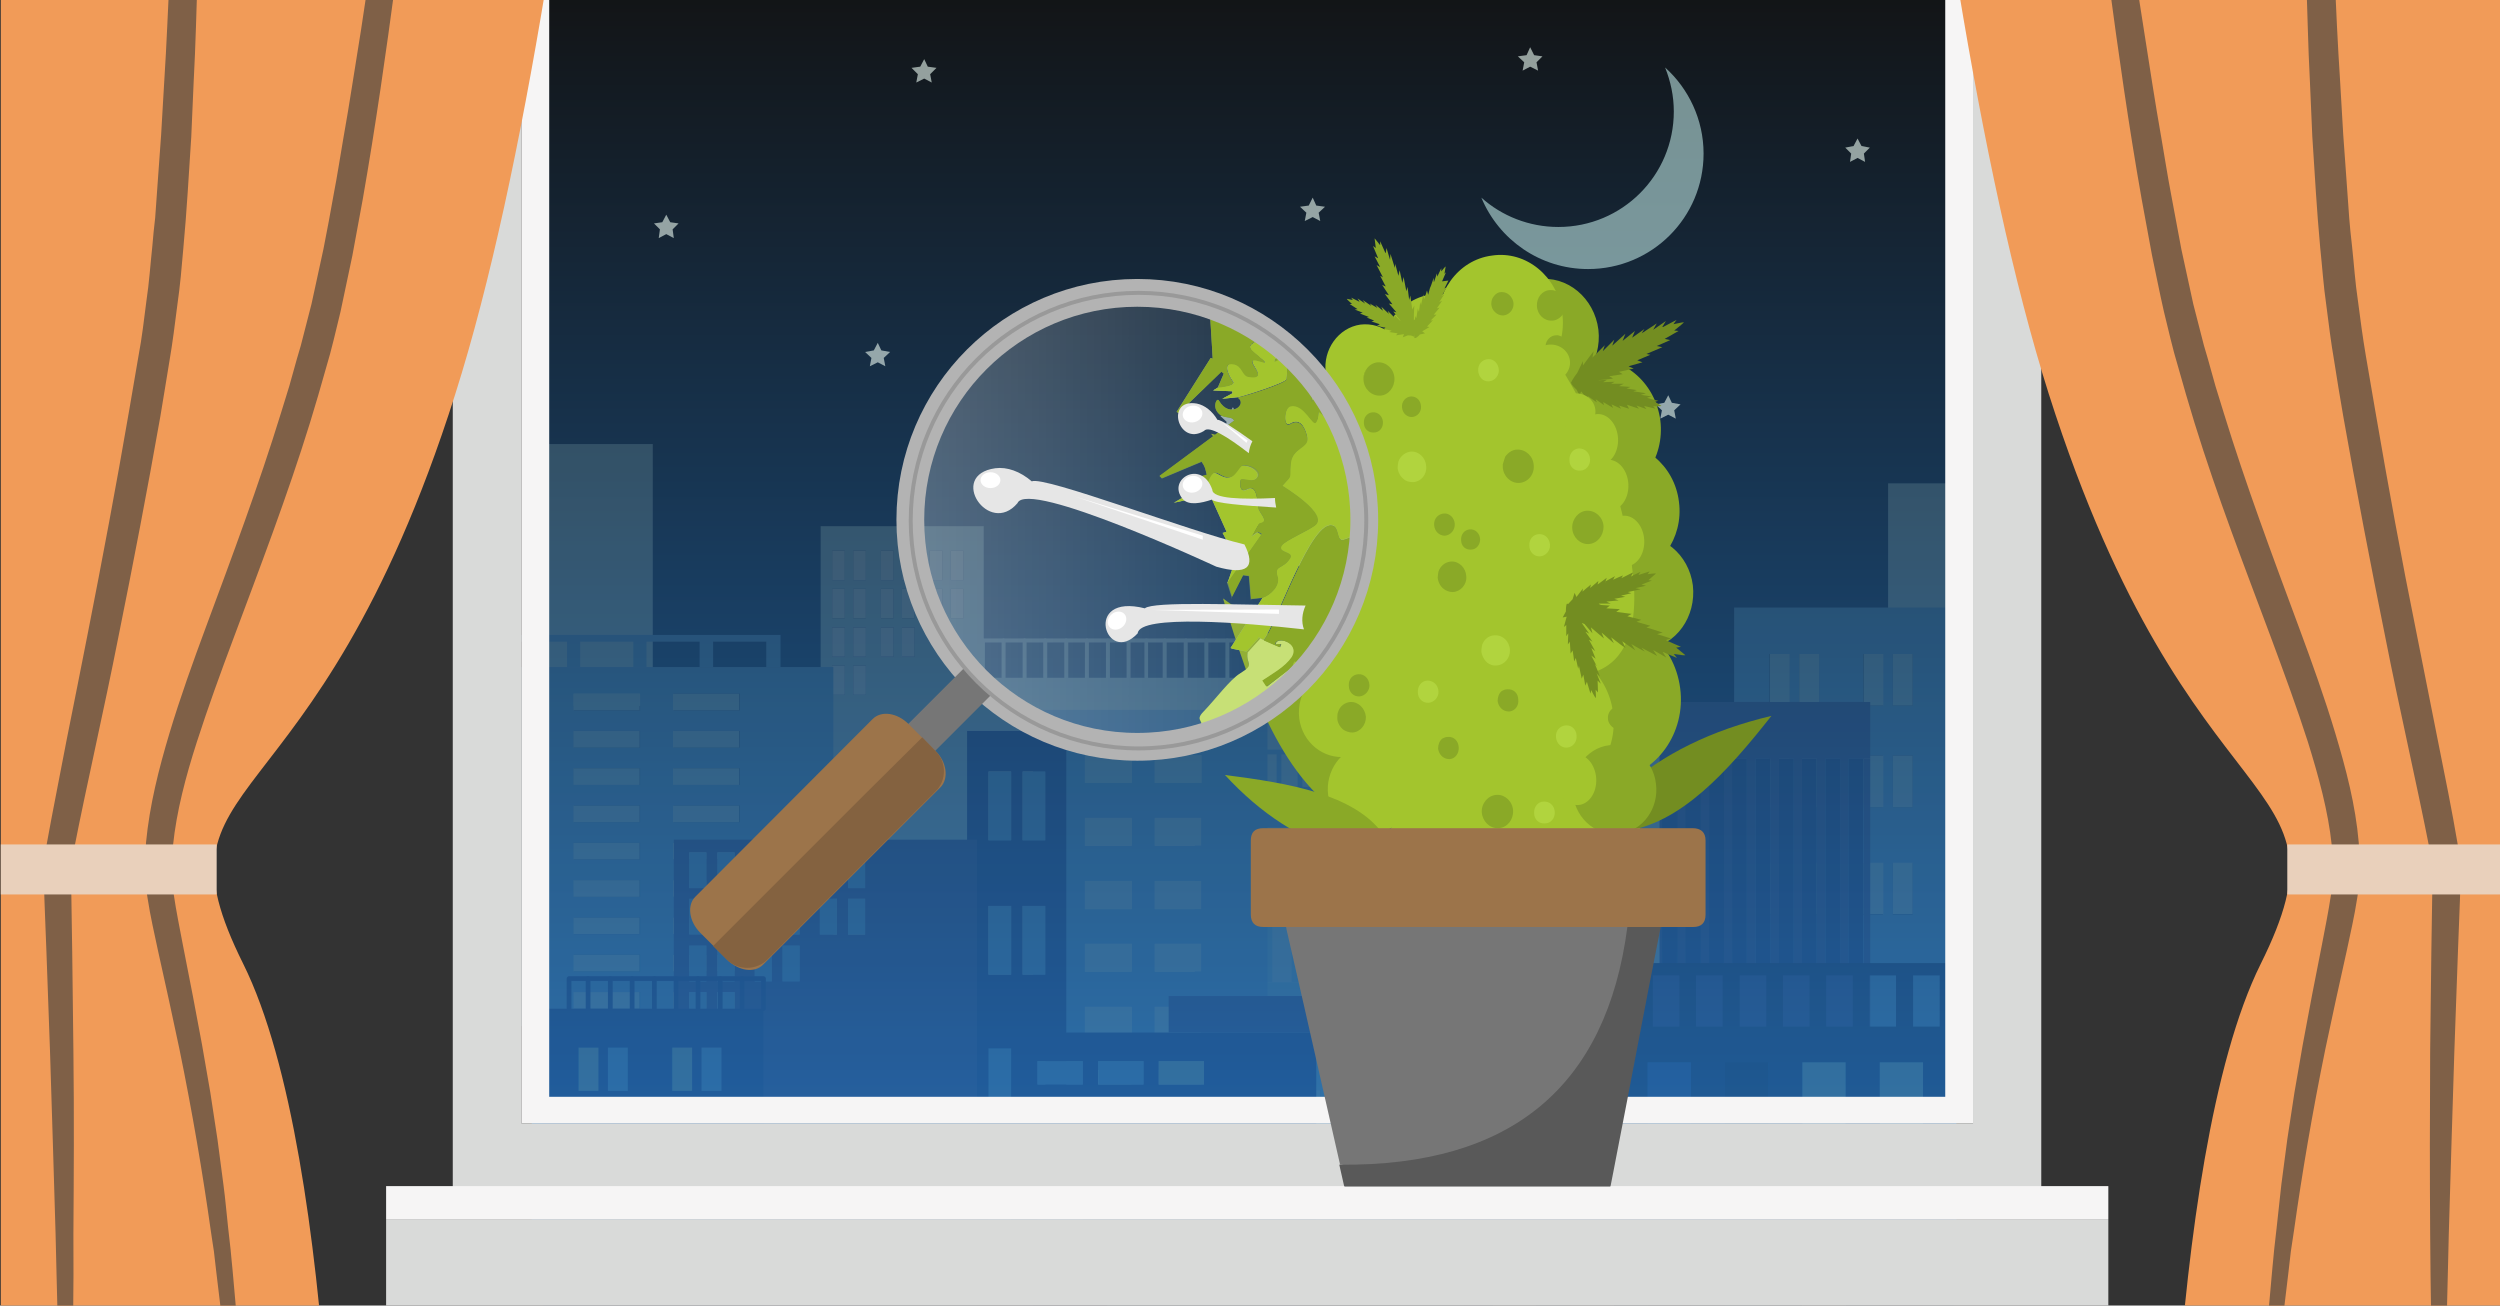
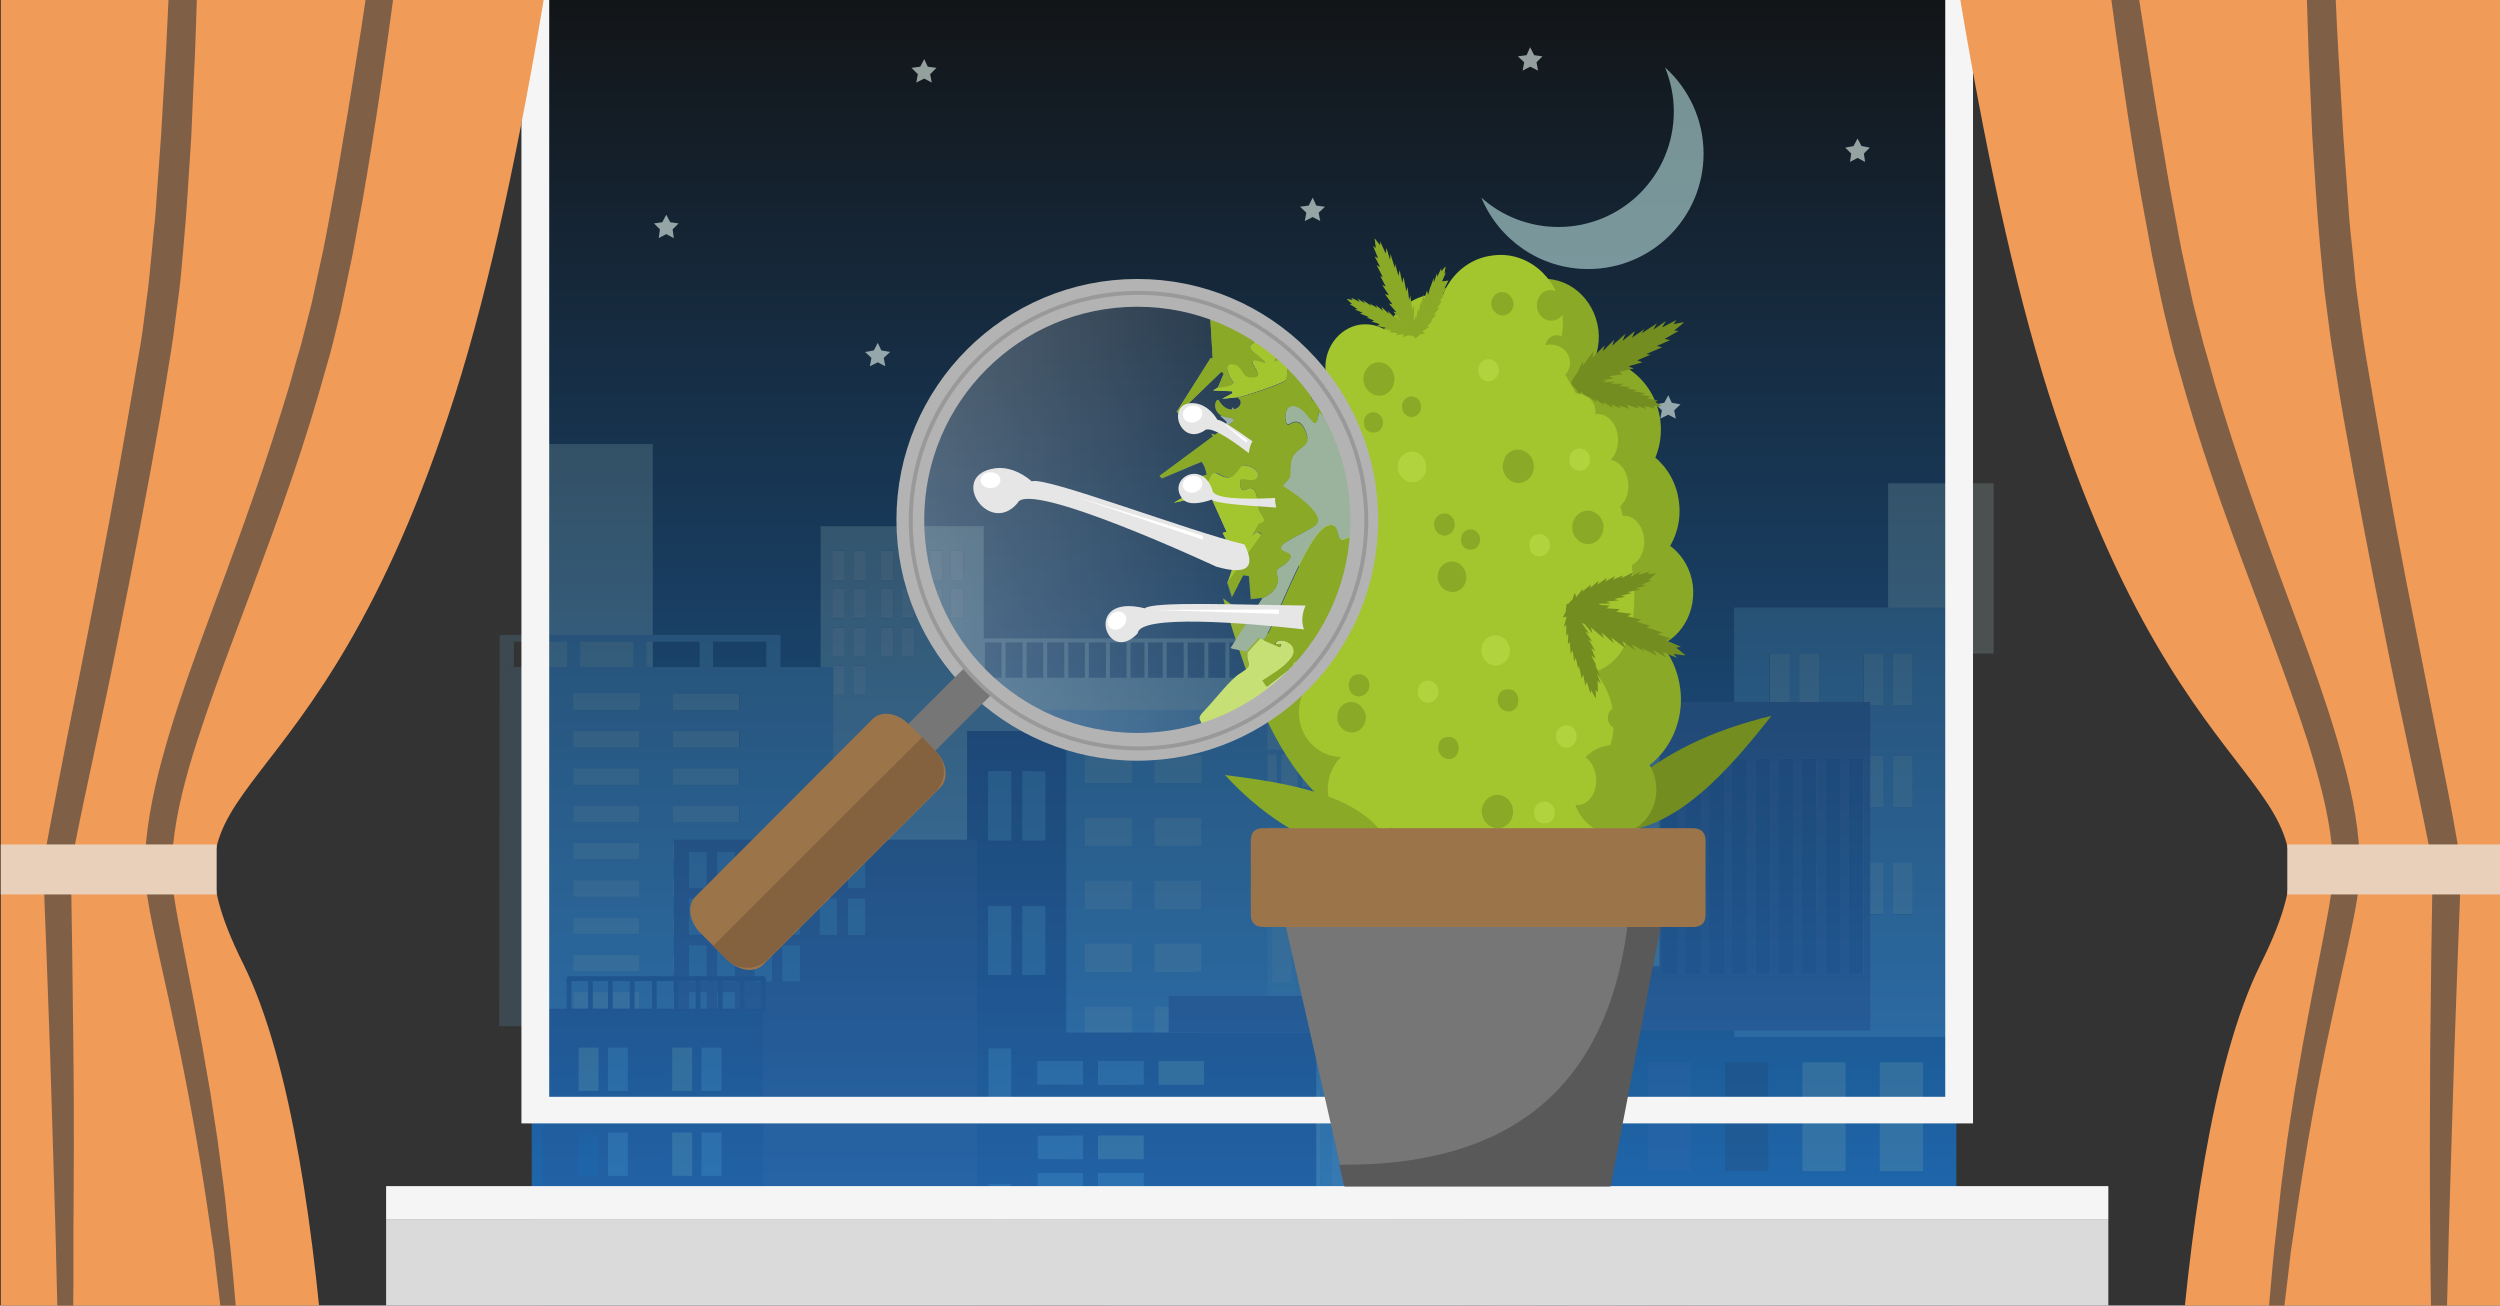
<svg xmlns="http://www.w3.org/2000/svg" xmlns:xlink="http://www.w3.org/1999/xlink" version="1.1" id="Слой_1" x="0px" y="0px" width="630px" height="329px" viewBox="0 0 630 329" style="enable-background:new 0 0 630 329;" xml:space="preserve">
  <rect x="0" y="0" width="630" height="329" fill="#333333" stroke="none" />
  <style type="text/css">
	.st0{clip-path:url(#SVGID_2_);}
	.st1{opacity:0.65;fill:url(#SVGID_3_);}
	.st2{opacity:0.18;}
	.st3{fill:#B1D7D5;}
	.st4{fill:#DCECE5;}
	.st5{fill:#69ABD0;}
	.st6{fill:#A7D3D4;}
	.st7{fill:#82C4D1;}
	.st8{fill:#4A5F97;}
	.st9{fill:#2F4F8C;}
	.st10{fill:#93BFAE;}
	.st11{fill:#8FBAAC;}
	.st12{fill:#284267;}
	.st13{fill:#3963A6;}
	.st14{fill:#253C5C;}
	.st15{fill:#3B69AD;}
	.st16{fill:#213551;}
	.st17{opacity:0.64;}
	.st18{fill:none;}
	.st19{fill:#D9DAD9;}
	.st20{fill:#F6F5F5;}
	.st21{fill:#F19B58;}
	.st22{fill:#7F6047;}
	.st23{fill:#E9D0BB;}
	.st24{fill-rule:evenodd;clip-rule:evenodd;fill:#A3C52D;}
	.st25{fill:#B1D43E;}
	.st26{fill:#8AA927;}
	.st27{fill-rule:evenodd;clip-rule:evenodd;fill:#8AA927;}
	.st28{fill-rule:evenodd;clip-rule:evenodd;fill:#738D21;}
	.st29{fill:#A3C52D;}
	.st30{fill:#738D22;}
	.st31{fill:#738D21;}
	.st32{fill:#595959;}
	.st33{fill-rule:evenodd;clip-rule:evenodd;fill:#767676;}
	.st34{fill:#9C744A;}
	.st35{opacity:0.25;fill-rule:evenodd;clip-rule:evenodd;fill:url(#SVGID_4_);}
	.st36{fill-rule:evenodd;clip-rule:evenodd;fill:#9BB39C;}
	.st37{fill-rule:evenodd;clip-rule:evenodd;fill:#678769;}
	.st38{fill-rule:evenodd;clip-rule:evenodd;fill:#ACBCB3;}
	.st39{fill-rule:evenodd;clip-rule:evenodd;fill:#577759;}
	.st40{fill-rule:evenodd;clip-rule:evenodd;fill:#7C9B84;}
	.st41{fill-rule:evenodd;clip-rule:evenodd;fill:#C7E076;}
	.st42{fill:none;stroke:#B3B3B3;stroke-width:7;stroke-miterlimit:22.926;}
	.st43{fill-rule:evenodd;clip-rule:evenodd;fill:#E6E6E6;}
	.st44{fill-rule:evenodd;clip-rule:evenodd;fill:#FFFFFF;}
	.st45{fill-rule:evenodd;clip-rule:evenodd;fill:#9C744A;}
	.st46{fill-rule:evenodd;clip-rule:evenodd;fill:#846240;}
	.st47{fill:none;stroke:#999999;stroke-miterlimit:10;}
</style>
  <g>
    <defs>
      <rect id="SVGID_1_" width="630" height="329" />
    </defs>
    <clipPath id="SVGID_2_">
      <use xlink:href="#SVGID_1_" style="overflow:visible;" />
    </clipPath>
    <g class="st0">
      <linearGradient id="SVGID_3_" gradientUnits="userSpaceOnUse" x1="313.5" y1="327" x2="313.5" y2="-10">
        <stop offset="0" style="stop-color:#158CFF" />
        <stop offset="1" style="stop-color:#000000" />
      </linearGradient>
      <rect x="134" y="-10" class="st1" width="359" height="337" />
      <g class="st2">
        <g>
          <rect x="475.8" y="121.8" class="st3" width="26.6" height="42.9" />
        </g>
        <g>
          <g id="XMLID_92_">
            <g>
              <g>
                <polygon class="st3" points="314.5,170.8 319.8,170.8 325,170.8 330.3,170.8 334.7,170.8 339.3,170.8 344.6,170.8          349.8,170.8 355.1,170.8 360.3,170.8 365.6,170.8 370.8,170.8 376.1,170.8 381.2,170.8 381.2,170.8 381.2,261.9 242.5,261.9          242.5,170.8 243.1,170.8 247.7,170.8 252.9,170.8 258.2,170.8 263.4,170.8 268.7,170.8 273.9,170.8 279.2,170.8 284.4,170.8          288.9,170.8 293.5,170.8 298.8,170.8 304,170.8 309.3,170.8        " />
              </g>
            </g>
            <g>
              <g>
                <path class="st3" d="M243.1,171.3c-0.3,0-0.5-0.2-0.5-0.5v-9.4c0-0.3,0.2-0.5,0.5-0.5h45.8c0.3,0,0.5,0.2,0.5,0.5         c0,0.3-0.2,0.5-0.5,0.5h-45.4v8.9C243.6,171,243.4,171.3,243.1,171.3z" />
              </g>
              <g>
                <path class="st3" d="M247.7,171.3c-0.3,0-0.5-0.2-0.5-0.5v-9.4c0-0.3,0.2-0.5,0.5-0.5c0.3,0,0.5,0.2,0.5,0.5v9.4         C248.1,171,247.9,171.3,247.7,171.3z" />
              </g>
              <g>
                <path class="st3" d="M252.9,171.3c-0.3,0-0.5-0.2-0.5-0.5v-9.4c0-0.3,0.2-0.5,0.5-0.5s0.5,0.2,0.5,0.5v9.4         C253.4,171,253.2,171.3,252.9,171.3z" />
              </g>
              <g>
                <path class="st3" d="M258.2,171.3c-0.3,0-0.5-0.2-0.5-0.5v-9.4c0-0.3,0.2-0.5,0.5-0.5c0.3,0,0.5,0.2,0.5,0.5v9.4         C258.6,171,258.4,171.3,258.2,171.3z" />
              </g>
              <g>
                <path class="st3" d="M263.4,171.3c-0.3,0-0.5-0.2-0.5-0.5v-9.4c0-0.3,0.2-0.5,0.5-0.5c0.3,0,0.5,0.2,0.5,0.5v9.4         C263.9,171,263.7,171.3,263.4,171.3z" />
              </g>
              <g>
                <path class="st3" d="M268.7,171.3c-0.3,0-0.5-0.2-0.5-0.5v-9.4c0-0.3,0.2-0.5,0.5-0.5c0.3,0,0.5,0.2,0.5,0.5v9.4         C269.2,171,268.9,171.3,268.7,171.3z" />
              </g>
              <g>
                <path class="st3" d="M273.9,171.3c-0.3,0-0.5-0.2-0.5-0.5v-9.4c0-0.3,0.2-0.5,0.5-0.5c0.3,0,0.5,0.2,0.5,0.5v9.4         C274.4,171,274.2,171.3,273.9,171.3z" />
              </g>
              <g>
                <path class="st3" d="M284.4,171.3c-0.3,0-0.5-0.2-0.5-0.5v-9.4c0-0.3,0.2-0.5,0.5-0.5c0.3,0,0.5,0.2,0.5,0.5v9.4         C284.9,171,284.7,171.3,284.4,171.3z" />
              </g>
              <g>
                <path class="st3" d="M279.2,171.3c-0.3,0-0.5-0.2-0.5-0.5v-9.4c0-0.3,0.2-0.5,0.5-0.5c0.3,0,0.5,0.2,0.5,0.5v9.4         C279.7,171,279.4,171.3,279.2,171.3z" />
              </g>
              <g>
                <path class="st3" d="M288.9,171.3c-0.3,0-0.5-0.2-0.5-0.5v-9.4c0-0.3,0.2-0.5,0.5-0.5h45.8c0.3,0,0.5,0.2,0.5,0.5         c0,0.3-0.2,0.5-0.5,0.5h-45.4v8.9C289.4,171,289.2,171.3,288.9,171.3z" />
              </g>
              <g>
                <path class="st3" d="M293.5,171.3c-0.3,0-0.5-0.2-0.5-0.5v-9.4c0-0.3,0.2-0.5,0.5-0.5c0.3,0,0.5,0.2,0.5,0.5v9.4         C294,171,293.8,171.3,293.5,171.3z" />
              </g>
              <g>
                <path class="st3" d="M298.8,171.3c-0.3,0-0.5-0.2-0.5-0.5v-9.4c0-0.3,0.2-0.5,0.5-0.5c0.3,0,0.5,0.2,0.5,0.5v9.4         C299.2,171,299,171.3,298.8,171.3z" />
              </g>
              <g>
                <path class="st3" d="M304,171.3c-0.3,0-0.5-0.2-0.5-0.5v-9.4c0-0.3,0.2-0.5,0.5-0.5c0.3,0,0.5,0.2,0.5,0.5v9.4         C304.5,171,304.3,171.3,304,171.3z" />
              </g>
              <g>
                <path class="st3" d="M309.3,171.3c-0.3,0-0.5-0.2-0.5-0.5v-9.4c0-0.3,0.2-0.5,0.5-0.5c0.3,0,0.5,0.2,0.5,0.5v9.4         C309.7,171,309.5,171.3,309.3,171.3z" />
              </g>
              <g>
                <path class="st3" d="M314.5,171.3c-0.3,0-0.5-0.2-0.5-0.5v-9.4c0-0.3,0.2-0.5,0.5-0.5c0.3,0,0.5,0.2,0.5,0.5v9.4         C315,171,314.8,171.3,314.5,171.3z" />
              </g>
              <g>
                <path class="st3" d="M319.8,171.3c-0.3,0-0.5-0.2-0.5-0.5v-9.4c0-0.3,0.2-0.5,0.5-0.5c0.3,0,0.5,0.2,0.5,0.5v9.4         C320.2,171,320,171.3,319.8,171.3z" />
              </g>
              <g>
                <path class="st3" d="M330.3,171.3c-0.3,0-0.5-0.2-0.5-0.5v-9.4c0-0.3,0.2-0.5,0.5-0.5c0.3,0,0.5,0.2,0.5,0.5v9.4         C330.7,171,330.5,171.3,330.3,171.3z" />
              </g>
              <g>
                <path class="st3" d="M325,171.3c-0.3,0-0.5-0.2-0.5-0.5v-9.4c0-0.3,0.2-0.5,0.5-0.5c0.3,0,0.5,0.2,0.5,0.5v9.4         C325.5,171,325.3,171.3,325,171.3z" />
              </g>
              <g>
                <path class="st3" d="M381.2,171.3c-0.3,0-0.5-0.2-0.5-0.5l0-8.9h-45.5v8.9c0,0.3-0.2,0.5-0.5,0.5c-0.3,0-0.5-0.2-0.5-0.5         v-9.4c0-0.3,0.2-0.5,0.5-0.5h46.4c0.3,0,0.5,0.2,0.5,0.5l0,9.4C381.6,171,381.4,171.3,381.2,171.3L381.2,171.3z" />
              </g>
              <g>
                <path class="st3" d="M339.3,171.3c-0.3,0-0.5-0.2-0.5-0.5v-9.4c0-0.3,0.2-0.5,0.5-0.5c0.3,0,0.5,0.2,0.5,0.5v9.4         C339.8,171,339.6,171.3,339.3,171.3z" />
              </g>
              <g>
                <path class="st3" d="M344.6,171.3c-0.3,0-0.5-0.2-0.5-0.5v-9.4c0-0.3,0.2-0.5,0.5-0.5c0.3,0,0.5,0.2,0.5,0.5v9.4         C345,171,344.8,171.3,344.6,171.3z" />
              </g>
              <g>
                <path class="st3" d="M349.8,171.3c-0.3,0-0.5-0.2-0.5-0.5v-9.4c0-0.3,0.2-0.5,0.5-0.5c0.3,0,0.5,0.2,0.5,0.5v9.4         C350.3,171,350.1,171.3,349.8,171.3z" />
              </g>
              <g>
-                 <path class="st3" d="M355.1,171.3c-0.3,0-0.5-0.2-0.5-0.5v-9.4c0-0.3,0.2-0.5,0.5-0.5c0.3,0,0.5,0.2,0.5,0.5v9.4         C355.6,171,355.3,171.3,355.1,171.3z" />
-               </g>
+                 </g>
              <g>
                <path class="st3" d="M360.3,171.3c-0.3,0-0.5-0.2-0.5-0.5v-9.4c0-0.3,0.2-0.5,0.5-0.5c0.3,0,0.5,0.2,0.5,0.5v9.4         C360.8,171,360.6,171.3,360.3,171.3z" />
              </g>
              <g>
                <path class="st3" d="M365.6,171.3c-0.3,0-0.5-0.2-0.5-0.5v-9.4c0-0.3,0.2-0.5,0.5-0.5c0.3,0,0.5,0.2,0.5,0.5v9.4         C366.1,171,365.8,171.3,365.6,171.3z" />
              </g>
              <g>
                <path class="st3" d="M376.1,171.3c-0.3,0-0.5-0.2-0.5-0.5v-9.4c0-0.3,0.2-0.5,0.5-0.5c0.3,0,0.5,0.2,0.5,0.5v9.4         C376.6,171,376.3,171.3,376.1,171.3z" />
              </g>
              <g>
                <path class="st3" d="M370.8,171.3c-0.3,0-0.5-0.2-0.5-0.5v-9.4c0-0.3,0.2-0.5,0.5-0.5c0.3,0,0.5,0.2,0.5,0.5v9.4         C371.3,171,371.1,171.3,370.8,171.3z" />
              </g>
            </g>
          </g>
        </g>
        <g>
          <g>
            <g id="XMLID_56_">
              <g>
                <g>
                  <path class="st3" d="M247.9,132.6v115.5h-41.1V132.6H247.9z M242.8,155.8v-7.4h-3.2v7.4H242.8z M242.8,146.2v-7.4h-3.2v7.4          H242.8z M237.5,155.8v-7.4h-3.2v7.4H237.5z M237.5,146.2v-7.4h-3.2v7.4H237.5z M230.5,165.5v-7.4h-3.2v7.4H230.5z           M230.5,155.8v-7.4h-3.2v7.4H230.5z M230.5,146.2v-7.4h-3.2v7.4H230.5z M225.2,165.5v-7.4H222v7.4H225.2z M225.2,155.8v-7.4          H222v7.4H225.2z M225.2,146.2v-7.4H222v7.4H225.2z M218.2,175.1v-7.4H215v7.4H218.2z M218.2,165.5v-7.4H215v7.4H218.2z           M218.2,155.8v-7.4H215v7.4H218.2z M218.2,146.2v-7.4H215v7.4H218.2z M212.9,175.1v-7.4h-3.2v7.4H212.9z M212.9,165.5v-7.4          h-3.2v7.4H212.9z M212.9,155.8v-7.4h-3.2v7.4H212.9z M212.9,146.2v-7.4h-3.2v7.4H212.9z" />
                </g>
                <g>
                  <rect x="239.6" y="148.4" class="st4" width="3.2" height="7.4" />
                </g>
                <g>
                  <rect x="239.6" y="138.8" class="st4" width="3.2" height="7.4" />
                </g>
                <g>
                  <rect x="234.3" y="148.4" class="st4" width="3.2" height="7.4" />
                </g>
                <g>
                  <rect x="234.3" y="138.8" class="st4" width="3.2" height="7.4" />
                </g>
                <g>
                  <rect x="227.3" y="158.1" class="st4" width="3.2" height="7.4" />
                </g>
                <g>
                  <rect x="227.3" y="148.4" class="st4" width="3.2" height="7.4" />
                </g>
                <g>
                  <rect x="227.3" y="138.8" class="st4" width="3.2" height="7.4" />
                </g>
                <g>
                  <rect x="222" y="158.1" class="st4" width="3.2" height="7.4" />
                </g>
                <g>
                  <rect x="222" y="148.4" class="st4" width="3.2" height="7.4" />
                </g>
                <g>
                  <rect x="222" y="138.8" class="st4" width="3.2" height="7.4" />
                </g>
                <g>
                  <rect x="215" y="167.7" class="st4" width="3.2" height="7.4" />
                </g>
                <g>
                  <rect x="215" y="158.1" class="st4" width="3.2" height="7.4" />
                </g>
                <g>
                  <rect x="215" y="148.4" class="st4" width="3.2" height="7.4" />
                </g>
                <g>
                  <rect x="215" y="138.8" class="st4" width="3.2" height="7.4" />
                </g>
                <g>
                  <rect x="209.7" y="167.7" class="st4" width="3.2" height="7.4" />
                </g>
                <g>
                  <rect x="209.7" y="158.1" class="st4" width="3.2" height="7.4" />
                </g>
                <g>
                  <rect x="209.7" y="148.4" class="st4" width="3.2" height="7.4" />
                </g>
                <g>
                  <rect x="209.7" y="138.8" class="st4" width="3.2" height="7.4" />
                </g>
              </g>
            </g>
          </g>
        </g>
        <g id="XMLID_55_">
          <g>
            <g>
              <rect x="133.5" y="111.9" class="st3" width="31" height="66" />
            </g>
          </g>
        </g>
        <g>
          <g>
            <g id="XMLID_54_">
              <g>
                <g>
                  <path class="st5" d="M492.6,153.1v108.2h-55.6V153.1H492.6z M482,230.5v-13h-5v13H482z M482,203.4v-13h-5v13H482z           M482,177.8v-13h-5v13H482z M474.5,230.5v-13h-5v13H474.5z M474.5,203.4v-13h-5v13H474.5z M474.5,177.8v-13h-5v13H474.5z           M458.4,230.5v-13h-5v13H458.4z M458.4,203.4v-13h-5v13H458.4z M458.4,177.8v-13h-5v13H458.4z M450.9,230.5v-13h-5v13H450.9          z M450.9,203.4v-13h-5v13H450.9z M450.9,177.8v-13h-5v13H450.9z" />
                </g>
                <g>
                  <rect x="477" y="217.4" class="st6" width="5" height="13" />
                </g>
                <g>
                  <rect x="477" y="190.4" class="st6" width="5" height="13" />
                </g>
                <g>
                  <rect x="477" y="164.8" class="st6" width="5" height="13" />
                </g>
                <g>
                  <rect x="469.6" y="217.4" class="st6" width="5" height="13" />
                </g>
                <g>
                  <rect x="469.6" y="190.4" class="st6" width="5" height="13" />
                </g>
                <g>
                  <rect x="469.6" y="164.8" class="st6" width="5" height="13" />
                </g>
                <g>
                  <rect x="453.4" y="217.4" class="st6" width="5" height="13" />
                </g>
                <g>
                  <rect x="453.4" y="190.4" class="st6" width="5" height="13" />
                </g>
                <g>
                  <rect x="453.4" y="164.8" class="st6" width="5" height="13" />
                </g>
                <g>
                  <rect x="446" y="217.4" class="st6" width="5" height="13" />
                </g>
                <g>
                  <rect x="446" y="190.4" class="st6" width="5" height="13" />
                </g>
                <g>
                  <rect x="446" y="164.8" class="st6" width="5" height="13" />
                </g>
              </g>
            </g>
          </g>
        </g>
        <g id="XMLID_53_">
          <g>
            <g>
              <polygon class="st5" points="389.3,266.6 389.3,324 301.1,324 301.1,313.7 303.7,313.7 386.7,313.7 386.7,274.7 386.7,266.6               " />
            </g>
            <g>
              <polygon class="st5" points="389.3,208.5 389.3,266.6 386.7,266.6 303.7,266.6 303.7,305.6 303.7,313.7 301.1,313.7         301.1,255.7 303.7,255.7 386.7,255.7 386.7,216.7 386.7,208.5       " />
            </g>
            <g>
              <polygon class="st5" points="347.6,198.3 389.3,198.3 389.3,208.5 386.7,208.5 303.7,208.5 303.7,247.5 303.7,255.7         301.1,255.7 301.1,198.3       " />
            </g>
            <g>
              <rect x="347.6" y="170.6" class="st5" width="41.8" height="27.7" />
            </g>
            <g>
              <polygon class="st7" points="386.7,274.7 386.7,313.7 303.7,313.7 303.7,305.6 305.9,305.6 310.6,305.6 313.3,305.6         318,305.6 320.7,305.6 325.4,305.6 328.1,305.6 332.8,305.6 335.5,305.6 340.2,305.6 342.9,305.6 347.6,305.6 350.3,305.6         354.9,305.6 357.6,305.6 362.3,305.6 365,305.6 369.7,305.6 372.4,305.6 377.1,305.6 379.8,305.6 384.5,305.6 384.5,274.7               " />
            </g>
            <g>
              <polygon class="st7" points="386.7,266.6 386.7,274.7 384.5,274.7 379.8,274.7 379.8,305.6 377.1,305.6 377.1,274.7         372.4,274.7 372.4,305.6 369.7,305.6 369.7,274.7 365,274.7 365,305.6 362.3,305.6 362.3,274.7 357.6,274.7 357.6,305.6         354.9,305.6 354.9,274.7 350.3,274.7 350.3,305.6 347.6,305.6 347.6,274.7 342.9,274.7 342.9,305.6 340.2,305.6 340.2,274.7         335.5,274.7 335.5,305.6 332.8,305.6 332.8,274.7 328.1,274.7 328.1,305.6 325.4,305.6 325.4,274.7 320.7,274.7 320.7,305.6         318,305.6 318,274.7 313.3,274.7 313.3,305.6 310.6,305.6 310.6,274.7 305.9,274.7 305.9,305.6 303.7,305.6 303.7,266.6               " />
            </g>
            <g>
              <polygon class="st7" points="386.7,216.7 386.7,255.7 303.7,255.7 303.7,247.5 305.9,247.5 310.6,247.5 313.3,247.5         318,247.5 320.7,247.5 325.4,247.5 328.1,247.5 332.8,247.5 335.5,247.5 340.2,247.5 342.9,247.5 347.6,247.5 350.3,247.5         354.9,247.5 357.6,247.5 362.3,247.5 365,247.5 369.7,247.5 372.4,247.5 377.1,247.5 379.8,247.5 384.5,247.5 384.5,216.7               " />
            </g>
            <g>
              <polygon class="st7" points="386.7,208.5 386.7,216.7 384.5,216.7 379.8,216.7 379.8,247.5 377.1,247.5 377.1,216.7         372.4,216.7 372.4,247.5 369.7,247.5 369.7,216.7 365,216.7 365,247.5 362.3,247.5 362.3,216.7 357.6,216.7 357.6,247.5         354.9,247.5 354.9,216.7 350.3,216.7 350.3,247.5 347.6,247.5 347.6,216.7 342.9,216.7 342.9,247.5 340.2,247.5 340.2,216.7         335.5,216.7 335.5,247.5 332.8,247.5 332.8,216.7 328.1,216.7 328.1,247.5 325.4,247.5 325.4,216.7 320.7,216.7 320.7,247.5         318,247.5 318,216.7 313.3,216.7 313.3,247.5 310.6,247.5 310.6,216.7 305.9,216.7 305.9,247.5 303.7,247.5 303.7,208.5               " />
            </g>
            <g>
              <rect x="379.8" y="274.7" class="st6" width="4.7" height="30.8" />
            </g>
            <g>
              <rect x="379.8" y="216.7" class="st6" width="4.7" height="30.8" />
            </g>
            <g>
              <rect x="372.4" y="274.7" class="st6" width="4.7" height="30.8" />
            </g>
            <g>
              <rect x="372.4" y="216.7" class="st6" width="4.7" height="30.8" />
            </g>
            <g>
              <rect x="365" y="274.7" class="st6" width="4.7" height="30.8" />
            </g>
            <g>
              <rect x="365" y="216.7" class="st6" width="4.7" height="30.8" />
            </g>
            <g>
              <rect x="357.6" y="274.7" class="st6" width="4.7" height="30.8" />
            </g>
            <g>
              <rect x="357.6" y="216.7" class="st6" width="4.7" height="30.8" />
            </g>
            <g>
              <rect x="350.3" y="274.7" class="st6" width="4.7" height="30.8" />
            </g>
            <g>
              <rect x="350.3" y="216.7" class="st6" width="4.7" height="30.8" />
            </g>
            <g>
              <rect x="342.9" y="274.7" class="st6" width="4.7" height="30.8" />
            </g>
            <g>
              <rect x="342.9" y="216.7" class="st6" width="4.7" height="30.8" />
            </g>
            <g>
              <rect x="335.5" y="274.7" class="st6" width="4.7" height="30.8" />
            </g>
            <g>
              <rect x="335.5" y="216.7" class="st6" width="4.7" height="30.8" />
            </g>
            <g>
              <rect x="328.1" y="274.7" class="st6" width="4.7" height="30.8" />
            </g>
            <g>
              <rect x="328.1" y="216.7" class="st6" width="4.7" height="30.8" />
            </g>
            <g>
              <rect x="320.7" y="274.7" class="st6" width="4.7" height="30.8" />
            </g>
            <g>
              <rect x="320.7" y="216.7" class="st6" width="4.7" height="30.8" />
            </g>
            <g>
              <rect x="313.3" y="274.7" class="st6" width="4.7" height="30.8" />
            </g>
            <g>
              <rect x="313.3" y="216.7" class="st6" width="4.7" height="30.8" />
            </g>
            <g>
              <rect x="305.9" y="274.7" class="st6" width="4.7" height="30.8" />
            </g>
            <g>
              <rect x="305.9" y="216.7" class="st6" width="4.7" height="30.8" />
            </g>
          </g>
        </g>
        <g>
          <g>
            <g id="XMLID_52_">
              <g>
                <g>
                  <path class="st5" d="M125.9,168.1h3.6h13.4h3.3h13.4h3.3h13.4h3.3h13.4h3.6h13.4v90.5h-84.2L125.9,168.1L125.9,168.1z           M186.4,254.2V250h-16.7v4.2H186.4z M186.4,244.8v-4.2h-16.7v4.2H186.4z M186.4,235.4v-4.2h-16.7v4.2H186.4z M186.4,226          v-4.2h-16.7v4.2H186.4z M186.4,216.6v-4.2h-16.7v4.2H186.4z M186.4,207.2V203h-16.7v4.2H186.4z M186.4,197.8v-4.2h-16.7v4.2          H186.4z M186.4,188.4v-4.2h-16.7v4.2H186.4z M186.4,179v-4.2h-16.7v4.2H186.4z M161.3,254.2V250h-16.7v4.2H161.3z           M161.3,244.8v-4.2h-16.7v4.2H161.3z M161.3,235.4v-4.2h-16.7v4.2H161.3z M161.3,226v-4.2h-16.7v4.2H161.3z M161.3,216.6          v-4.2h-16.7v4.2H161.3z M161.3,207.2V203h-16.7v4.2H161.3z M161.3,197.8v-4.2h-16.7v4.2H161.3z M161.3,188.4v-4.2h-16.7v4.2          H161.3z M161.3,179v-4.2h-16.7v4.2H161.3z" />
                </g>
                <g>
                  <polygon class="st5" points="196.7,160 196.7,168.1 193.1,168.1 193.1,161.7 179.7,161.7 179.7,168.1 176.3,168.1           176.3,161.7 162.9,161.7 162.9,168.1 159.6,168.1 159.6,161.7 146.2,161.7 146.2,168.1 142.9,168.1 142.9,161.7           129.5,161.7 129.5,168.1 125.9,168.1 125.9,160         " />
                </g>
                <g>
                  <rect x="169.6" y="250" class="st6" width="16.7" height="4.2" />
                </g>
                <g>
                  <rect x="169.6" y="240.6" class="st6" width="16.7" height="4.2" />
                </g>
                <g>
                  <rect x="169.6" y="231.2" class="st6" width="16.7" height="4.2" />
                </g>
                <g>
                  <rect x="169.6" y="221.8" class="st6" width="16.7" height="4.2" />
                </g>
                <g>
                  <rect x="169.6" y="212.4" class="st6" width="16.7" height="4.2" />
                </g>
                <g>
                  <rect x="169.6" y="203" class="st6" width="16.7" height="4.2" />
                </g>
                <g>
                  <rect x="169.6" y="193.6" class="st6" width="16.7" height="4.2" />
                </g>
                <g>
                  <rect x="169.6" y="184.2" class="st6" width="16.7" height="4.2" />
                </g>
                <g>
                  <rect x="169.6" y="174.8" class="st6" width="16.7" height="4.2" />
                </g>
                <g>
                  <rect x="144.5" y="250" class="st6" width="16.7" height="4.2" />
                </g>
                <g>
                  <rect x="144.5" y="240.6" class="st6" width="16.7" height="4.2" />
                </g>
                <g>
                  <rect x="144.5" y="231.2" class="st6" width="16.7" height="4.2" />
                </g>
                <g>
                  <rect x="144.5" y="221.8" class="st6" width="16.7" height="4.2" />
                </g>
                <g>
                  <rect x="144.5" y="212.4" class="st6" width="16.7" height="4.2" />
                </g>
                <g>
                  <rect x="144.5" y="203" class="st6" width="16.7" height="4.2" />
                </g>
                <g>
                  <rect x="144.5" y="193.6" class="st6" width="16.7" height="4.2" />
                </g>
                <g>
                  <rect x="144.5" y="184.2" class="st6" width="16.7" height="4.2" />
                </g>
                <g>
                  <rect x="144.5" y="174.8" class="st6" width="16.7" height="4.2" />
                </g>
              </g>
            </g>
          </g>
        </g>
        <g>
          <g id="XMLID_51_">
            <g>
              <g>
                <polygon class="st8" points="471.3,191.2 471.3,259.7 405.5,259.7 405.5,245.4 407.2,245.4 410.9,245.4 413.1,245.4          416.8,245.4 418.9,245.4 422.7,245.4 424.8,245.4 428.5,245.4 430.7,245.4 434.4,245.4 436.5,245.4 440.2,245.4 442.4,245.4          446.1,245.4 448.3,245.4 452,245.4 454.1,245.4 457.8,245.4 460,245.4 463.7,245.4 465.8,245.4 469.6,245.4 469.6,191.2                 " />
              </g>
              <g>
                <polygon class="st8" points="471.3,176.9 471.3,191.2 469.6,191.2 465.8,191.2 465.8,245.4 463.7,245.4 463.7,191.2          460,191.2 460,245.4 457.8,245.4 457.8,191.2 454.1,191.2 454.1,245.4 452,245.4 452,191.2 448.3,191.2 448.3,245.4          446.1,245.4 446.1,191.2 442.4,191.2 442.4,245.4 440.2,245.4 440.2,191.2 436.5,191.2 436.5,245.4 434.4,245.4 434.4,191.2          430.7,191.2 430.7,245.4 428.5,245.4 428.5,191.2 424.8,191.2 424.8,245.4 422.7,245.4 422.7,191.2 418.9,191.2 418.9,245.4          416.8,245.4 416.8,191.2 413.1,191.2 413.1,245.4 410.9,245.4 410.9,191.2 407.2,191.2 407.2,245.4 405.5,245.4 405.5,176.9                 " />
              </g>
              <g>
                <rect x="465.8" y="191.2" class="st9" width="3.7" height="54.2" />
              </g>
              <g>
                <rect x="460" y="191.2" class="st9" width="3.7" height="54.2" />
              </g>
              <g>
                <rect x="454.1" y="191.2" class="st9" width="3.7" height="54.2" />
              </g>
              <g>
                <rect x="448.3" y="191.2" class="st9" width="3.7" height="54.2" />
              </g>
              <g>
                <rect x="442.4" y="191.2" class="st9" width="3.7" height="54.2" />
              </g>
              <g>
                <rect x="436.5" y="191.2" class="st9" width="3.7" height="54.2" />
              </g>
              <g>
                <rect x="430.7" y="191.2" class="st9" width="3.7" height="54.2" />
              </g>
              <g>
                <rect x="424.8" y="191.2" class="st9" width="3.7" height="54.2" />
              </g>
              <g>
                <rect x="418.9" y="191.2" class="st9" width="3.7" height="54.2" />
              </g>
              <g>
                <rect x="413.1" y="191.2" class="st9" width="3.7" height="54.2" />
              </g>
              <g>
                <rect x="407.2" y="191.2" class="st9" width="3.7" height="54.2" />
              </g>
            </g>
          </g>
        </g>
        <g>
          <g>
            <polygon class="st5" points="302.3,198.6 301.1,198.6 301.1,188.9 348.7,188.9 348.7,190.1 302.3,190.1      " />
          </g>
          <g>
            <rect x="305.7" y="189.5" class="st5" width="1.2" height="9.1" />
          </g>
          <g>
            <rect x="311" y="189.5" class="st5" width="1.2" height="9.1" />
          </g>
          <g>
            <rect x="316.4" y="189.5" class="st5" width="1.2" height="9.1" />
          </g>
          <g>
            <rect x="321.7" y="189.5" class="st5" width="1.2" height="9.1" />
          </g>
          <g>
            <rect x="327" y="189.5" class="st5" width="1.2" height="9.1" />
          </g>
          <g>
            <rect x="332.3" y="189.5" class="st5" width="1.2" height="9.1" />
          </g>
          <g>
            <rect x="343" y="189.5" class="st5" width="1.2" height="9.1" />
          </g>
          <g>
            <rect x="337.7" y="189.5" class="st5" width="1.2" height="9.1" />
          </g>
        </g>
        <g>
          <g>
            <g id="XMLID_50_">
              <g>
                <g>
                  <path class="st5" d="M319.4,178.9v152.7h-59.1V178.9H319.4z M302.8,324.2v-7H291v7H302.8z M302.8,308.3v-7H291v7H302.8z           M302.8,292.5v-7H291v7H302.8z M302.8,276.6v-7H291v7H302.8z M302.8,260.8v-7H291v7H302.8z M302.8,244.9v-7H291v7H302.8z           M302.8,229V222H291v7.1H302.8z M302.8,213.2v-7H291v7H302.8z M302.8,197.3v-7H291v7H302.8z M285.2,324.2v-7h-11.8v7H285.2z           M285.2,308.3v-7h-11.8v7H285.2z M285.2,292.5v-7h-11.8v7H285.2z M285.2,276.6v-7h-11.8v7H285.2z M285.2,260.8v-7h-11.8v7          H285.2z M285.2,244.9v-7h-11.8v7H285.2z M285.2,229V222h-11.8v7.1H285.2z M285.2,213.2v-7h-11.8v7H285.2z M285.2,197.3v-7          h-11.8v7H285.2z" />
                </g>
                <g>
                  <rect x="291" y="317.2" class="st6" width="11.7" height="7" />
                </g>
                <g>
                  <rect x="291" y="301.3" class="st6" width="11.7" height="7" />
                </g>
                <g>
                  <rect x="291" y="285.4" class="st6" width="11.7" height="7" />
                </g>
                <g>
                  <rect x="291" y="269.6" class="st6" width="11.7" height="7" />
                </g>
                <g>
                  <rect x="291" y="253.7" class="st6" width="11.7" height="7" />
                </g>
                <g>
                  <rect x="291" y="237.8" class="st6" width="11.7" height="7" />
                </g>
                <g>
                  <rect x="291" y="222" class="st6" width="11.7" height="7.1" />
                </g>
                <g>
                  <rect x="291" y="206.1" class="st6" width="11.7" height="7" />
                </g>
                <g>
                  <rect x="291" y="190.3" class="st6" width="11.7" height="7" />
                </g>
                <g>
                  <rect x="273.4" y="317.2" class="st6" width="11.8" height="7" />
                </g>
                <g>
                  <rect x="273.4" y="301.3" class="st6" width="11.8" height="7" />
                </g>
                <g>
                  <rect x="273.4" y="285.4" class="st6" width="11.8" height="7" />
                </g>
                <g>
                  <rect x="273.4" y="269.6" class="st6" width="11.8" height="7" />
                </g>
                <g>
                  <rect x="273.4" y="253.7" class="st6" width="11.8" height="7" />
                </g>
                <g>
                  <rect x="273.4" y="237.8" class="st6" width="11.8" height="7" />
                </g>
                <g>
                  <rect x="273.4" y="222" class="st6" width="11.8" height="7.1" />
                </g>
                <g>
                  <rect x="273.4" y="206.1" class="st6" width="11.8" height="7" />
                </g>
                <g>
                  <rect x="273.4" y="190.3" class="st6" width="11.8" height="7" />
                </g>
              </g>
            </g>
          </g>
        </g>
        <g>
          <g id="XMLID_49_">
            <g>
              <g>
                <path class="st3" d="M418.2,141.8v101.7h-37.6V141.8H418.2z M395,214.6v-12.3h-3.4v12.3H395z M395,189.1v-12.2h-3.4v12.2H395         z M395,165.1v-12.3h-3.4v12.3H395z M390,214.6v-12.3h-3.4v12.3H390z M390,189.1v-12.2h-3.4v12.2H390z M390,165.1v-12.3h-3.4         v12.3H390z" />
              </g>
              <g>
                <rect x="391.7" y="202.3" class="st4" width="3.4" height="12.3" />
              </g>
              <g>
                <rect x="391.7" y="176.9" class="st4" width="3.4" height="12.2" />
              </g>
              <g>
                <rect x="391.7" y="152.8" class="st4" width="3.4" height="12.3" />
              </g>
              <g>
                <rect x="386.6" y="202.3" class="st4" width="3.4" height="12.3" />
              </g>
              <g>
                <rect x="386.6" y="176.9" class="st4" width="3.4" height="12.2" />
              </g>
              <g>
                <rect x="386.6" y="152.8" class="st4" width="3.4" height="12.3" />
              </g>
            </g>
          </g>
        </g>
        <g>
          <g>
            <path class="st3" d="M417.7,142.7c-0.3,0-0.5-0.2-0.5-0.5v-8.1H385v8.1c0,0.3-0.2,0.5-0.5,0.5c-0.3,0-0.5-0.2-0.5-0.5v-8.5       c0-0.3,0.2-0.5,0.5-0.5h33.1c0.3,0,0.5,0.2,0.5,0.5v8.5C418.1,142.5,417.9,142.7,417.7,142.7z" />
          </g>
          <g>
            <path class="st3" d="M387.8,142.7c-0.3,0-0.5-0.2-0.5-0.5v-8.5c0-0.3,0.2-0.5,0.5-0.5c0.3,0,0.5,0.2,0.5,0.5v8.5       C388.3,142.5,388.1,142.7,387.8,142.7z" />
          </g>
          <g>
            <path class="st3" d="M391.6,142.7c-0.3,0-0.5-0.2-0.5-0.5v-8.5c0-0.3,0.2-0.5,0.5-0.5c0.3,0,0.5,0.2,0.5,0.5v8.5       C392,142.5,391.8,142.7,391.6,142.7z" />
          </g>
          <g>
            <path class="st3" d="M395.3,142.7c-0.3,0-0.5-0.2-0.5-0.5v-8.5c0-0.3,0.2-0.5,0.5-0.5c0.3,0,0.5,0.2,0.5,0.5v8.5       C395.8,142.5,395.6,142.7,395.3,142.7z" />
          </g>
          <g>
            <path class="st3" d="M399,142.7c-0.3,0-0.5-0.2-0.5-0.5v-8.5c0-0.3,0.2-0.5,0.5-0.5c0.3,0,0.5,0.2,0.5,0.5v8.5       C399.5,142.5,399.3,142.7,399,142.7z" />
          </g>
          <g>
            <path class="st3" d="M402.8,142.7c-0.3,0-0.5-0.2-0.5-0.5v-8.5c0-0.3,0.2-0.5,0.5-0.5c0.3,0,0.5,0.2,0.5,0.5v8.5       C403.3,142.5,403,142.7,402.8,142.7z" />
          </g>
          <g>
            <path class="st3" d="M406.5,142.7c-0.3,0-0.5-0.2-0.5-0.5v-8.5c0-0.3,0.2-0.5,0.5-0.5c0.3,0,0.5,0.2,0.5,0.5v8.5       C407,142.5,406.8,142.7,406.5,142.7z" />
          </g>
          <g>
            <path class="st3" d="M414,142.7c-0.3,0-0.5-0.2-0.5-0.5v-8.5c0-0.3,0.2-0.5,0.5-0.5c0.3,0,0.5,0.2,0.5,0.5v8.5       C414.5,142.5,414.3,142.7,414,142.7z" />
          </g>
          <g>
            <path class="st3" d="M410.3,142.7c-0.3,0-0.5-0.2-0.5-0.5v-8.5c0-0.3,0.2-0.5,0.5-0.5c0.3,0,0.5,0.2,0.5,0.5v8.5       C410.7,142.5,410.5,142.7,410.3,142.7z" />
          </g>
        </g>
        <g>
          <g>
            <g id="XMLID_48_">
              <g>
                <g>
                  <path class="st9" d="M268.7,184.2v143.2h-25V184.2H268.7z M263.4,315.6v-17.3h-5.7v17.3H263.4z M263.4,281.4v-17.3h-5.7          v17.3H263.4z M263.4,245.6v-17.3h-5.7v17.3H263.4z M263.4,211.7v-17.3h-5.7v17.3H263.4z M254.8,315.6v-17.3h-5.7v17.3H254.8          z M254.8,281.4v-17.3h-5.7v17.3H254.8z M254.8,245.6v-17.3h-5.7v17.3H254.8z M254.8,211.7v-17.3h-5.7v17.3H254.8z" />
                </g>
                <g>
                  <rect x="257.7" y="298.4" class="st5" width="5.7" height="17.3" />
                </g>
                <g>
                  <rect x="257.7" y="264.2" class="st5" width="5.7" height="17.3" />
                </g>
                <g>
                  <rect x="257.7" y="228.3" class="st5" width="5.7" height="17.3" />
                </g>
                <g>
                  <rect x="257.7" y="194.5" class="st5" width="5.7" height="17.3" />
                </g>
                <g>
                  <rect x="249.1" y="298.4" class="st5" width="5.7" height="17.3" />
                </g>
                <g>
                  <rect x="249.1" y="264.2" class="st5" width="5.7" height="17.3" />
                </g>
                <g>
                  <rect x="249.1" y="228.3" class="st5" width="5.7" height="17.3" />
                </g>
                <g>
                  <rect x="249.1" y="194.5" class="st5" width="5.7" height="17.3" />
                </g>
              </g>
            </g>
          </g>
        </g>
        <g>
          <g>
            <g id="XMLID_47_">
              <g>
                <g>
                  <path class="st9" d="M406.4,236.7v87.7h-55.6v-87.7H406.4z M395.8,299.4v-10.6h-5v10.6H395.8z M395.8,277.4v-10.6h-5v10.6          H395.8z M395.8,256.7v-10.6h-5v10.6H395.8z M388.4,299.4v-10.6h-5v10.6H388.4z M388.4,277.4v-10.6h-5v10.6H388.4z           M388.4,256.7v-10.6h-5v10.6H388.4z M372.2,299.4v-10.6h-5v10.6H372.2z M372.2,277.4v-10.6h-5v10.6H372.2z M372.2,256.7          v-10.6h-5v10.6H372.2z M364.8,299.4v-10.6h-5v10.6H364.8z M364.8,277.4v-10.6h-5v10.6H364.8z M364.8,256.7v-10.6h-5v10.6          H364.8z" />
                </g>
                <g>
                  <rect x="390.9" y="288.8" class="st5" width="5" height="10.6" />
                </g>
                <g>
                  <rect x="390.9" y="266.9" class="st5" width="5" height="10.6" />
                </g>
                <g>
                  <rect x="390.9" y="246.1" class="st5" width="5" height="10.6" />
                </g>
                <g>
                  <rect x="383.4" y="288.8" class="st10" width="5" height="10.6" />
                </g>
                <g>
                  <rect x="383.4" y="266.9" class="st10" width="5" height="10.6" />
                </g>
                <g>
                  <rect x="383.4" y="246.1" class="st10" width="5" height="10.6" />
                </g>
                <g>
                  <rect x="367.2" y="288.8" class="st5" width="5" height="10.6" />
                </g>
                <g>
                  <rect x="367.2" y="266.9" class="st5" width="5" height="10.6" />
                </g>
                <g>
                  <rect x="367.2" y="246.1" class="st5" width="5" height="10.6" />
                </g>
                <g>
                  <rect x="359.8" y="288.8" class="st10" width="5" height="10.6" />
                </g>
                <g>
                  <rect x="359.8" y="266.9" class="st10" width="5" height="10.6" />
                </g>
                <g>
                  <rect x="359.8" y="246.1" class="st10" width="5" height="10.6" />
                </g>
              </g>
            </g>
          </g>
          <g>
            <g>
              <polygon class="st9" points="407,236.7 405.8,236.7 405.8,229.9 358,229.9 358,236.7 356.9,236.7 356.9,228.7 407,228.7               " />
            </g>
            <g>
              <rect x="361.7" y="229.3" class="st9" width="1.2" height="7.4" />
            </g>
            <g>
              <rect x="367.2" y="229.3" class="st9" width="1.2" height="7.4" />
            </g>
            <g>
              <rect x="372.8" y="229.3" class="st9" width="1.2" height="7.4" />
            </g>
            <g>
              <rect x="378.3" y="229.3" class="st9" width="1.2" height="7.4" />
            </g>
            <g>
              <rect x="383.8" y="229.3" class="st9" width="1.2" height="7.4" />
            </g>
            <g>
              <rect x="389.4" y="229.3" class="st9" width="1.2" height="7.4" />
            </g>
            <g>
              <rect x="400.5" y="229.3" class="st9" width="1.2" height="7.4" />
            </g>
            <g>
              <rect x="394.9" y="229.3" class="st9" width="1.2" height="7.4" />
            </g>
          </g>
        </g>
        <g>
          <g id="XMLID_46_">
            <g>
              <g>
                <path class="st9" d="M294.5,260.2h37.2v0v5.7v138.1h-74.4V260.2H294.5z M303.4,282.7v-5.9H292v5.9H303.4z M303.4,273.3v-5.9         H292v5.9H303.4z M288.1,301.5v-5.9h-11.4v5.9H288.1z M288.1,292.1v-5.9h-11.4v5.9H288.1z M288.1,282.7v-5.9h-11.4v5.9H288.1z          M288.1,273.3v-5.9h-11.4v5.9H288.1z M272.8,310.9V305h-11.4v5.9H272.8z M272.8,301.5v-5.9h-11.4v5.9H272.8z M272.8,292.1         v-5.9h-11.4v5.9H272.8z M272.8,282.7v-5.9h-11.4v5.9H272.8z M272.8,273.3v-5.9h-11.4v5.9H272.8z" />
              </g>
              <g>
                <rect x="294.5" y="251" class="st8" width="37.2" height="9.2" />
              </g>
              <g>
                <rect x="292" y="276.8" class="st5" width="11.4" height="5.9" />
              </g>
              <g>
                <rect x="292" y="267.4" class="st11" width="11.4" height="5.9" />
              </g>
              <g>
                <rect x="276.8" y="295.6" class="st5" width="11.4" height="5.9" />
              </g>
              <g>
                <rect x="276.8" y="286.2" class="st11" width="11.4" height="5.9" />
              </g>
              <g>
                <rect x="276.8" y="276.8" class="st5" width="11.4" height="5.9" />
              </g>
              <g>
                <rect x="276.8" y="267.4" class="st5" width="11.4" height="5.9" />
              </g>
              <g>
                <rect x="261.5" y="305" class="st5" width="11.4" height="5.9" />
              </g>
              <g>
                <rect x="261.5" y="295.6" class="st5" width="11.4" height="5.9" />
              </g>
              <g>
                <rect x="261.5" y="286.2" class="st5" width="11.4" height="5.9" />
              </g>
              <g>
                <rect x="261.5" y="276.8" class="st11" width="11.4" height="5.9" />
              </g>
              <g>
                <rect x="261.5" y="267.4" class="st5" width="11.4" height="5.9" />
              </g>
            </g>
          </g>
        </g>
        <g>
          <g>
            <g id="XMLID_45_">
              <g>
                <g>
                  <path class="st8" d="M246.2,211.6v136.3h-76.4V211.6H246.2z M218,235.5v-9h-4.3v9H218z M218,223.8v-9h-4.3v9H218z           M210.9,235.5v-9h-4.3v9H210.9z M210.9,223.8v-9h-4.3v9H210.9z M201.5,247.3v-9h-4.3v9H201.5z M201.5,235.5v-9h-4.3v9H201.5          z M201.5,223.8v-9h-4.3v9H201.5z M194.5,247.3v-9h-4.3v9H194.5z M194.5,235.5v-9h-4.3v9H194.5z M194.5,223.8v-9h-4.3v9          H194.5z M185.1,259v-9h-4.3v9H185.1z M185.1,247.3v-9h-4.3v9H185.1z M185.1,235.5v-9h-4.3v9H185.1z M185.1,223.8v-9h-4.3v9          H185.1z M178,259v-9h-4.3v9H178z M178,247.3v-9h-4.3v9H178z M178,235.5v-9h-4.3v9H178z M178,223.8v-9h-4.3v9H178z" />
                </g>
                <g>
                  <rect x="213.7" y="226.5" class="st5" width="4.3" height="9" />
                </g>
                <g>
                  <rect x="213.7" y="214.8" class="st5" width="4.3" height="9" />
                </g>
                <g>
                  <rect x="206.6" y="226.5" class="st5" width="4.3" height="9" />
                </g>
                <g>
                  <rect x="206.6" y="214.8" class="st5" width="4.3" height="9" />
                </g>
                <g>
                  <rect x="197.2" y="238.3" class="st5" width="4.3" height="9" />
                </g>
                <g>
                  <rect x="197.2" y="226.5" class="st5" width="4.3" height="9" />
                </g>
                <g>
                  <rect x="197.2" y="214.8" class="st5" width="4.3" height="9" />
                </g>
                <g>
                  <rect x="190.2" y="238.3" class="st5" width="4.3" height="9" />
                </g>
                <g>
                  <rect x="190.2" y="226.5" class="st5" width="4.3" height="9" />
                </g>
                <g>
                  <rect x="190.2" y="214.8" class="st5" width="4.3" height="9" />
                </g>
                <g>
                  <rect x="180.8" y="250" class="st5" width="4.3" height="9" />
                </g>
                <g>
                  <rect x="180.8" y="238.3" class="st5" width="4.3" height="9" />
                </g>
                <g>
                  <rect x="180.8" y="226.5" class="st5" width="4.3" height="9" />
                </g>
                <g>
                  <rect x="180.8" y="214.8" class="st5" width="4.3" height="9" />
                </g>
                <g>
                  <rect x="173.7" y="250" class="st5" width="4.3" height="9" />
                </g>
                <g>
                  <rect x="173.7" y="238.3" class="st5" width="4.3" height="9" />
                </g>
                <g>
                  <rect x="173.7" y="226.5" class="st5" width="4.3" height="9" />
                </g>
                <g>
                  <rect x="173.7" y="214.8" class="st5" width="4.3" height="9" />
                </g>
              </g>
            </g>
          </g>
        </g>
        <g>
          <g>
            <g>
              <path class="st9" d="M192.4,254.8c-0.3,0-0.6-0.3-0.6-0.6v-7H144v7c0,0.3-0.3,0.6-0.6,0.6c-0.3,0-0.6-0.3-0.6-0.6v-7.6        c0-0.3,0.3-0.6,0.6-0.6h49c0.3,0,0.6,0.3,0.6,0.6v7.6C193,254.5,192.7,254.8,192.4,254.8z" />
            </g>
            <g>
-               <path class="st9" d="M148.2,254.8c-0.3,0-0.6-0.3-0.6-0.6v-7.6c0-0.3,0.3-0.6,0.6-0.6s0.6,0.3,0.6,0.6v7.6        C148.8,254.5,148.6,254.8,148.2,254.8z" />
+               <path class="st9" d="M148.2,254.8v-7.6c0-0.3,0.3-0.6,0.6-0.6s0.6,0.3,0.6,0.6v7.6        C148.8,254.5,148.6,254.8,148.2,254.8z" />
            </g>
            <g>
              <path class="st9" d="M153.8,254.8c-0.3,0-0.6-0.3-0.6-0.6v-7.6c0-0.3,0.3-0.6,0.6-0.6c0.3,0,0.6,0.3,0.6,0.6v7.6        C154.4,254.5,154.1,254.8,153.8,254.8z" />
            </g>
            <g>
              <path class="st9" d="M159.3,254.8c-0.3,0-0.6-0.3-0.6-0.6v-7.6c0-0.3,0.3-0.6,0.6-0.6c0.3,0,0.6,0.3,0.6,0.6v7.6        C159.9,254.5,159.7,254.8,159.3,254.8z" />
            </g>
            <g>
              <path class="st9" d="M164.9,254.8c-0.3,0-0.6-0.3-0.6-0.6v-7.6c0-0.3,0.3-0.6,0.6-0.6c0.3,0,0.6,0.3,0.6,0.6v7.6        C165.5,254.5,165.2,254.8,164.9,254.8z" />
            </g>
            <g>
              <path class="st9" d="M170.4,254.8c-0.3,0-0.6-0.3-0.6-0.6v-7.6c0-0.3,0.3-0.6,0.6-0.6c0.3,0,0.6,0.3,0.6,0.6v7.6        C171,254.5,170.7,254.8,170.4,254.8z" />
            </g>
            <g>
              <path class="st9" d="M175.9,254.8c-0.3,0-0.6-0.3-0.6-0.6v-7.6c0-0.3,0.3-0.6,0.6-0.6c0.3,0,0.6,0.3,0.6,0.6v7.6        C176.5,254.5,176.3,254.8,175.9,254.8z" />
            </g>
            <g>
              <path class="st9" d="M187,254.8c-0.3,0-0.6-0.3-0.6-0.6v-7.6c0-0.3,0.3-0.6,0.6-0.6c0.3,0,0.6,0.3,0.6,0.6v7.6        C187.6,254.5,187.4,254.8,187,254.8z" />
            </g>
            <g>
              <path class="st9" d="M181.5,254.8c-0.3,0-0.6-0.3-0.6-0.6v-7.6c0-0.3,0.3-0.6,0.6-0.6c0.3,0,0.6,0.3,0.6,0.6v7.6        C182.1,254.5,181.8,254.8,181.5,254.8z" />
            </g>
          </g>
          <g>
            <g id="XMLID_44_">
              <g>
                <g>
                  <path class="st9" d="M192.4,254.2v90.7h-55.6v-90.7H192.4z M181.8,319v-10.9h-5V319H181.8z M181.8,296.3v-10.9h-5v10.9          H181.8z M181.8,274.9V264h-5v10.9H181.8z M174.3,319v-10.9h-5V319H174.3z M174.3,296.3v-10.9h-5v10.9H174.3z M174.3,274.9          V264h-5v10.9H174.3z M158.2,319v-10.9h-5V319H158.2z M158.2,296.3v-10.9h-5v10.9H158.2z M158.2,274.9V264h-5v10.9H158.2z           M150.7,319v-10.9h-5V319H150.7z M150.7,296.3v-10.9h-5v10.9H150.7z M150.7,274.9V264h-5v10.9H150.7z" />
                </g>
                <g>
                  <rect x="176.8" y="308.1" class="st5" width="5" height="10.9" />
                </g>
                <g>
                  <rect x="176.8" y="285.4" class="st5" width="5" height="10.9" />
                </g>
                <g>
                  <rect x="176.8" y="264" class="st5" width="5" height="10.9" />
                </g>
                <g>
                  <rect x="169.4" y="308.1" class="st11" width="5" height="10.9" />
                </g>
                <g>
                  <rect x="169.4" y="285.4" class="st11" width="5" height="10.9" />
                </g>
                <g>
                  <rect x="169.4" y="264" class="st11" width="5" height="10.9" />
                </g>
                <g>
                  <rect x="153.2" y="308.1" class="st5" width="5" height="10.9" />
                </g>
                <g>
                  <rect x="153.2" y="285.4" class="st5" width="5" height="10.9" />
                </g>
                <g>
                  <rect x="153.2" y="264" class="st5" width="5" height="10.9" />
                </g>
                <g>
                  <rect x="145.8" y="308.1" class="st11" width="5" height="10.9" />
                </g>
                <g>
-                   <rect x="145.8" y="285.4" class="st11" width="5" height="10.9" />
-                 </g>
+                   </g>
                <g>
                  <rect x="145.8" y="264" class="st10" width="5" height="10.9" />
                </g>
              </g>
            </g>
          </g>
        </g>
        <g>
          <g>
            <g id="XMLID_42_">
              <g>
                <g>
                  <path class="st14" d="M220.1,324.1h2.5h9.4h2.3h9.4h2.3h9.4h2.3h9.4h2.5h9.4v152.7h-59.1L220.1,324.1L220.1,324.1z           M262.6,469.4v-7.1h-11.7v7.1H262.6z M262.6,453.6v-7h-11.7v7H262.6z M262.6,437.7v-7h-11.7v7H262.6z M262.6,421.9v-7h-11.7          v7H262.6z M262.6,406v-7h-11.7v7H262.6z M262.6,390.1v-7h-11.7v7H262.6z M262.6,374.3v-7h-11.7v7H262.6z M262.6,358.4v-7          h-11.7v7H262.6z M262.6,342.5v-7.1h-11.7v7.1H262.6z M245,469.4v-7.1h-11.7v7.1H245z M245,453.6v-7h-11.7v7H245z M245,437.7          v-7h-11.7v7H245z M245,421.9v-7h-11.7v7H245z M245,406v-7h-11.7v7H245z M245,390.1v-7h-11.7v7H245z M245,374.3v-7h-11.7v7          H245z M245,358.4v-7h-11.7v7H245z M245,342.5v-7.1h-11.7v7.1H245z" />
                </g>
                <g>
                  <polygon class="st12" points="269.8,310.4 269.8,324.1 267.3,324.1 267.3,313.4 257.9,313.4 257.9,324.1 255.5,324.1           255.5,313.4 246.1,313.4 246.1,324.1 243.8,324.1 243.8,313.4 234.4,313.4 234.4,324.1 232,324.1 232,313.4 222.6,313.4           222.6,324.1 220.1,324.1 220.1,310.4         " />
                </g>
              </g>
            </g>
          </g>
        </g>
        <g id="XMLID_41_">
          <g>
            <g>
              <path class="st12" d="M492.3,311.4v50.5H369v-50.5H492.3z M484.6,350.4V323h-10.9v27.4H484.6z M465.1,350.4V323h-10.9v27.4        H465.1z M445.6,350.4V323h-10.9v27.4H445.6z M426.1,350.4V323h-10.9v27.4H426.1z M406.6,350.4V323h-10.9v27.4H406.6z         M387.1,350.4V323h-10.9v27.4H387.1z" />
            </g>
            <g>
              <rect x="369" y="302.6" class="st16" width="123.2" height="8.8" />
            </g>
            <g>
-               <path class="st12" d="M492.3,242.7v59.9H369v-59.9H492.3z M488.8,258.7v-12.9h-6.7v12.9H488.8z M484.6,295.2v-27.4h-10.9v27.4        H484.6z M477.8,258.7v-12.9h-6.7v12.9H477.8z M466.9,258.7v-12.9h-6.7v12.9H466.9z M465.1,295.2v-27.4h-10.9v27.4H465.1z         M456,258.7v-12.9h-6.7v12.9H456z M445.6,295.2v-27.4h-10.9v27.4H445.6z M445.1,258.7v-12.9h-6.7v12.9H445.1z M434.1,258.7        v-12.9h-6.7v12.9H434.1z M426.1,295.2v-27.4h-10.9v27.4H426.1z M423.2,258.7v-12.9h-6.7v12.9H423.2z M412.3,258.7v-12.9h-6.7        v12.9H412.3z M406.6,295.2v-27.4h-10.9v27.4H406.6z M401.3,258.7v-12.9h-6.7v12.9H401.3z M390.4,258.7v-12.9h-6.7v12.9H390.4z         M387.1,295.2v-27.4h-10.9v27.4H387.1z M379.5,258.7v-12.9h-6.7v12.9H379.5z" />
-             </g>
+               </g>
            <g>
              <rect x="473.7" y="323" class="st16" width="10.9" height="27.4" />
            </g>
            <g>
              <rect x="473.7" y="267.7" class="st11" width="10.9" height="27.4" />
            </g>
            <g>
              <rect x="454.2" y="323" class="st11" width="10.9" height="27.4" />
            </g>
            <g>
              <rect x="454.2" y="267.7" class="st11" width="10.9" height="27.4" />
            </g>
            <g>
              <rect x="434.7" y="323" class="st15" width="10.9" height="27.4" />
            </g>
            <g>
              <rect x="434.7" y="267.7" class="st16" width="10.9" height="27.4" />
            </g>
            <g>
              <rect x="415.2" y="323" class="st16" width="10.9" height="27.4" />
            </g>
            <g>
              <rect x="415.2" y="267.7" class="st15" width="10.9" height="27.4" />
            </g>
            <g>
              <rect x="395.7" y="323" class="st11" width="10.9" height="27.4" />
            </g>
            <g>
              <rect x="395.7" y="267.7" class="st11" width="10.9" height="27.4" />
            </g>
            <g>
              <rect x="376.2" y="323" class="st11" width="10.9" height="27.4" />
            </g>
            <g>
              <rect x="376.2" y="267.7" class="st15" width="10.9" height="27.4" />
            </g>
          </g>
        </g>
        <g>
          <g id="XMLID_40_">
            <g>
              <g>
                <path class="st12" d="M373.7,320v102.2h-46.4v-98.3V320h8.5H373.7z M365.2,413.2v-8.4h-11.7v8.4H365.2z M365.2,394.3v-8.4         h-11.7v8.4H365.2z M365.2,375.3v-8.4h-11.7v8.4H365.2z M365.2,356.4V348h-11.7v8.4H365.2z M365.2,337.5V329h-11.7v8.4H365.2z          M347.6,413.2v-8.4h-11.7v8.4H347.6z M347.6,394.3v-8.4h-11.7v8.4H347.6z M347.6,375.3v-8.4h-11.7v8.4H347.6z M347.6,356.4         V348h-11.7v8.4H347.6z M347.6,337.5V329h-11.7v8.4H347.6z" />
              </g>
              <g>
                <rect x="327.3" y="313.4" class="st12" width="8.5" height="6.7" />
              </g>
            </g>
          </g>
        </g>
      </g>
      <g class="st17">
        <g id="XMLID_20_">
          <g>
            <g>
              <path class="st3" d="M419.6,17c5.9,5.3,9.7,13.1,9.7,21.7c0,16.1-13,29.1-29.1,29.1c-12.1,0-22.5-7.4-26.9-18        c5.1,4.6,12,7.4,19.4,7.4c16.1,0,29.1-13,29.1-29.1C421.8,24.2,421,20.5,419.6,17z" />
            </g>
          </g>
        </g>
      </g>
      <g class="st17">
        <g>
          <polygon class="st4" points="385.6,11.9 386.6,13.9 388.7,14.2 387.2,15.7 387.6,17.8 385.6,16.8 383.7,17.8 384.1,15.7       382.5,14.2 384.7,13.9     " />
        </g>
        <g>
          <polygon class="st4" points="330.8,49.8 331.7,51.8 333.9,52.1 332.3,53.6 332.7,55.7 330.8,54.7 328.8,55.7 329.2,53.6       327.6,52.1 329.8,51.8     " />
        </g>
        <g>
          <polygon class="st4" points="310.7,102.6 311.6,104.5 313.8,104.8 312.2,106.3 312.6,108.5 310.7,107.5 308.7,108.5       309.1,106.3 307.5,104.8 309.7,104.5     " />
        </g>
        <g>
          <polygon class="st4" points="167.9,54.1 168.9,56 171,56.3 169.5,57.8 169.8,60 167.9,59 166,60 166.3,57.8 164.8,56.3       166.9,56     " />
        </g>
        <g>
          <polygon class="st4" points="232.9,14.9 233.8,16.8 236,17.1 234.4,18.7 234.8,20.8 232.9,19.8 230.9,20.8 231.3,18.7       229.7,17.1 231.9,16.8     " />
        </g>
        <g>
          <polygon class="st4" points="221.2,86.4 222.1,88.3 224.3,88.7 222.7,90.2 223.1,92.3 221.2,91.3 219.2,92.3 219.6,90.2       218,88.7 220.2,88.3     " />
        </g>
        <g>
          <polygon class="st4" points="420.4,99.6 421.3,101.5 423.5,101.9 421.9,103.4 422.3,105.5 420.4,104.5 418.4,105.5 418.8,103.4       417.2,101.9 419.4,101.5     " />
        </g>
        <g>
          <polygon class="st4" points="468.1,34.9 469.1,36.8 471.2,37.2 469.7,38.7 470,40.8 468.1,39.8 466.2,40.8 466.5,38.7 465,37.2       467.1,36.8     " />
        </g>
      </g>
      <g>
        <rect x="136.3" y="-213.6" class="st18" width="356" height="489.9" />
      </g>
      <g>
        <g>
-           <path class="st19" d="M514.4-236.7v536.2H114.1v-536.2H514.4z M497.2,283.1v-503.4H131.4v503.4H497.2z" />
-         </g>
+           </g>
      </g>
      <g>
        <path class="st20" d="M497.2-220.3v503.4H131.4v-503.4H497.2z M490.2,276.4v-489.9H138.4v489.9H490.2z" />
      </g>
      <g>
        <g>
          <rect x="97.3" y="307.2" class="st19" width="434" height="21.9" />
        </g>
      </g>
      <g>
        <rect x="97.3" y="298.9" class="st20" width="434" height="8.3" />
      </g>
      <g>
        <g>
          <path class="st21" d="M0.2-251.2v674.2h84.7c0,0,1.1-130.4-23.6-180.1s17.8-31.4,53.4-143.5s49.5-350.6,49.5-350.6H0.2z" />
        </g>
      </g>
      <g>
        <g>
          <g>
            <path class="st22" d="M119.4-198.5c0,0-0.2,2.4-0.5,6.9c-0.3,4.5-0.8,11.1-1.5,19.5c-0.7,8.4-1.5,18.6-2.6,30.2       c-1,11.7-2.3,24.8-3.7,39.2c-1.4,14.3-3,29.9-5,46.3c-1,8.2-2,16.6-3,25.3c-1,8.6-2.2,17.4-3.4,26.3c-2.4,17.9-5,36.3-8.3,55.1       c-0.9,4.7-1.7,9.4-2.6,14.1c-1,4.7-2,9.4-3,14.2l-1.7,7l-0.9,3.5l-1,3.5l-2,7c-0.7,2.3-1.4,4.6-2.1,7       C72.4,125,65.5,143,58.9,160.7c-3.3,8.8-6.5,17.6-9.3,26.3c-2.8,8.7-5.1,17.4-6,26c-0.1,2.1-0.2,4.1-0.4,6.2       c0.1,1.1,0.1,2.2,0.2,3.3c0.1,1,0.3,2,0.4,3c0.6,4.1,1.5,8.5,2.3,12.7c1.7,8.5,3.3,16.9,4.8,25c0.7,4.1,1.4,8.1,2.1,12.1       c0.6,4,1.2,7.9,1.8,11.8c0.5,3.9,1,7.7,1.5,11.4c0.5,3.7,0.8,7.4,1.2,11c0.2,1.8,0.4,3.6,0.6,5.3c0.2,1.8,0.3,3.5,0.5,5.2       c0.3,3.4,0.6,6.8,0.9,10.1c0.4,6.6,0.8,12.8,1.1,18.7c0.2,5.9,0.5,11.3,0.7,16.4c0.1,5.1,0.1,9.7,0.2,13.9c0,2.1,0.1,4.1,0.1,6       c0,1.9,0,3.6-0.1,5.3c0,3.3-0.1,6-0.1,8.3c-0.1,4.5-0.1,6.9-0.1,6.9s-0.1-2.4-0.3-6.9c-0.1-2.2-0.3-5-0.4-8.3       c-0.2-3.3-0.3-7-0.7-11.2c-0.3-4.2-0.6-8.8-0.9-13.9c-0.4-5-0.9-10.5-1.4-16.3c-0.5-5.8-1.3-12-1.9-18.5       c-0.4-3.3-0.8-6.6-1.2-10c-0.2-1.7-0.4-3.4-0.6-5.2c-0.3-1.7-0.5-3.5-0.8-5.3c-2-14.2-4.6-29.6-7.9-45.7       c-1.7-8.1-3.5-16.3-5.4-24.8c-0.9-4.3-1.9-8.5-2.6-13.1c-0.2-1.2-0.4-2.4-0.5-3.6c-0.1-1.1-0.2-2.2-0.2-3.3c0,0.1,0-0.4,0-0.4       l0-0.2l0-0.4l0-0.9l0.1-1.8c0.1-1.2,0.1-2.4,0.2-3.5c0.9-9.4,3.2-18.5,5.9-27.5c2.7-9,5.9-17.9,9.2-26.8       c6.6-17.8,13.3-35.7,18.9-53.9c0.7-2.3,1.4-4.5,2.1-6.8l1.9-6.8l1-3.4l0.9-3.5l1.8-7c1-4.5,2-9.2,3-13.8       c0.9-4.6,1.8-9.3,2.6-13.9c0.9-4.6,1.6-9.3,2.4-13.9c0.8-4.6,1.6-9.2,2.3-13.8c1.5-9.1,2.9-18.2,4.2-27.1       c1.3-8.9,2.6-17.7,3.8-26.2c1.2-8.6,2.4-17,3.6-25.1c2.2-16.4,4.4-31.8,6.3-46.1C114.3-160.4,119.4-198.5,119.4-198.5z" />
          </g>
        </g>
      </g>
      <g>
        <g>
          <g>
            <path class="st22" d="M48.6-198.5c0,0,0.1,2.4,0.3,6.8c0.2,4.4,0.4,11,0.6,19.3c0.2,8.3,0.5,18.4,0.7,29.9       c0.1,5.8,0.2,11.9,0.3,18.4c0.1,6.5,0.1,13.3,0.2,20.4c0,7.1,0.1,14.5,0.1,22.2c0,7.7-0.1,15.6-0.1,23.8       c-0.1,8.2-0.2,16.5-0.3,25.1c-0.1,8.6-0.3,17.3-0.6,26.2c-0.3,8.9-0.5,17.9-1,27.1c-0.2,4.6-0.4,9.2-0.6,13.8       c-0.3,4.6-0.6,9.3-0.9,14c-0.2,2.3-0.3,4.7-0.5,7c-0.2,2.3-0.4,4.7-0.6,7.1c-0.4,4.7-0.8,9.4-1.5,14.2c-0.6,4.7-1.2,9.6-2,14.2       c-0.8,4.7-1.5,9.4-2.3,14c-3.3,18.7-6.9,37.4-10.6,55.7c-3.6,18.3-7.8,36.3-11.2,53.6c-0.2,1.1-0.4,2.1-0.5,3.2       c-0.1,1.1-0.2,1.5-0.2,2.8c0,2.2,0.1,4.4,0.1,6.5c0.1,4.4,0.1,8.7,0.2,13c0.1,8.6,0.2,16.9,0.3,25.1c0.2,16.3,0.1,31.7,0,46       C18.6,325,18.4,338,18,349.6c-0.3,11.6-0.8,21.6-1.3,29.9c-0.2,4.1-0.5,7.8-0.8,11.1c-0.1,1.6-0.2,3.1-0.3,4.5       c-0.1,1.4-0.3,2.6-0.4,3.7c-0.5,4.4-0.7,6.8-0.7,6.8s0.1-2.4,0.3-6.8c0-1.1,0.1-2.3,0.1-3.7c0-1.4,0-2.9,0.1-4.5       c0-3.2,0.1-6.9,0.1-11.1c0-8.3,0-18.4-0.2-29.9c-0.1-5.8-0.2-11.9-0.4-18.4c-0.2-6.5-0.3-13.3-0.5-20.4       c-0.4-14.2-0.9-29.6-1.4-45.9c-0.3-8.1-0.6-16.5-0.9-25c-0.2-4.3-0.3-8.6-0.5-13c-0.1-2.2-0.1-4.4-0.2-6.6       c-0.1-0.9,0.1-2.7,0.2-3.8c0.2-1.1,0.3-2.3,0.5-3.4c1.6-8.9,3.4-17.7,5.1-26.7c1.8-9,3.6-18,5.4-27.2       c3.6-18.3,7.1-36.9,10.3-55.5c0.8-4.6,1.6-9.3,2.4-14c0.9-4.7,1.4-9.3,2-13.9c0.7-4.6,1-9.3,1.5-13.9c0.2-2.3,0.4-4.6,0.7-7       c0.2-2.3,0.3-4.6,0.5-7c0.3-4.6,0.7-9.3,1-13.9c0.3-4.6,0.5-9.2,0.8-13.7c0.6-9.1,0.9-18.1,1.4-27c0.4-8.9,0.7-17.6,1.1-26.1       c0.3-8.5,0.6-16.9,0.9-25c0.5-16.3,0.9-31.7,1.4-45.9C47.6-160.6,48.6-198.5,48.6-198.5z" />
          </g>
        </g>
      </g>
      <g>
        <rect x="0.2" y="212.8" class="st23" width="54.4" height="12.6" />
      </g>
      <g>
        <g>
          <path class="st21" d="M630.8-251.2v674.2h-84.7c0,0-1.1-130.4,23.6-180.1S552,211.4,516.3,99.3      c-35.6-112.1-49.5-350.6-49.5-350.6H630.8z" />
        </g>
      </g>
      <g>
        <g>
          <g>
            <g>
              <path class="st22" d="M511.6-198.5c0,0,5.1,38.1,12.9,95.2c2,14.3,4.1,29.7,6.3,46.1c1.2,8.2,2.4,16.6,3.6,25.1        c1.3,8.6,2.5,17.3,3.8,26.2c1.3,8.9,2.8,17.9,4.2,27.1c0.7,4.6,1.5,9.1,2.3,13.8c0.8,4.6,1.5,9.2,2.4,13.9        c0.9,4.6,1.7,9.3,2.6,13.9c1,4.6,2,9.3,3,13.8l1.8,7l0.9,3.5l1,3.4l1.9,6.8c0.7,2.3,1.4,4.5,2.1,6.8        c5.6,18.2,12.3,36.1,18.9,53.9c3.3,8.9,6.5,17.8,9.2,26.8c2.7,9,5.1,18.1,5.9,27.5c0.1,1.2,0.1,2.4,0.2,3.5l0.1,1.8l0,0.9        l0,0.4l0,0.2c0,0,0,0.5,0,0.4c-0.1,1.1-0.2,2.2-0.2,3.3c-0.1,1.2-0.3,2.4-0.5,3.6c-0.7,4.6-1.7,8.8-2.6,13.1        c-1.9,8.5-3.7,16.7-5.4,24.8c-3.3,16.1-5.9,31.5-7.9,45.7c-0.3,1.8-0.5,3.5-0.8,5.3c-0.2,1.7-0.4,3.5-0.6,5.2        c-0.4,3.4-0.8,6.7-1.2,10c-0.7,6.5-1.4,12.7-1.9,18.5c-0.5,5.8-1,11.3-1.4,16.3c-0.3,5.1-0.7,9.7-0.9,13.9        c-0.3,4.2-0.5,7.9-0.7,11.2c-0.2,3.3-0.3,6-0.4,8.3c-0.2,4.5-0.3,6.9-0.3,6.9s0-2.4-0.1-6.9c0-2.3-0.1-5-0.1-8.3        c0-1.6,0-3.4-0.1-5.3c0-1.9,0.1-3.9,0.1-6c0.1-4.2,0.1-8.9,0.2-13.9c0.2-5.1,0.4-10.6,0.7-16.4c0.3-5.9,0.7-12.1,1.1-18.7        c0.3-3.3,0.6-6.6,0.9-10.1c0.2-1.7,0.3-3.5,0.5-5.2c0.2-1.8,0.4-3.5,0.6-5.3c0.4-3.6,0.8-7.3,1.2-11c0.5-3.7,1-7.5,1.5-11.4        c0.6-3.9,1.2-7.8,1.8-11.8c0.7-4,1.4-8,2.1-12.1c1.5-8.2,3.1-16.5,4.8-25c0.8-4.2,1.7-8.6,2.3-12.7c0.1-1,0.3-2,0.4-3        c0.1-1.1,0.1-2.2,0.2-3.3c-0.1-2.1-0.2-4.1-0.4-6.2c-0.9-8.6-3.3-17.3-6-26c-2.8-8.7-6-17.4-9.3-26.3        c-6.6-17.7-13.6-35.7-19.3-54.2c-0.7-2.3-1.4-4.6-2.1-7l-2-7l-1-3.5l-0.9-3.5l-1.7-7c-1.1-4.8-2-9.5-3-14.2        c-0.9-4.7-1.7-9.4-2.6-14.1c-3.3-18.7-5.9-37.2-8.3-55.1c-1.2-8.9-2.4-17.7-3.4-26.3c-1-8.6-2-17-3-25.3        c-1.9-16.4-3.5-32-5-46.3c-1.5-14.3-2.7-27.5-3.7-39.2c-1.1-11.7-1.9-21.8-2.6-30.2c-0.7-8.4-1.1-15-1.5-19.5        C511.8-196.1,511.6-198.5,511.6-198.5z" />
            </g>
          </g>
        </g>
      </g>
      <g>
        <g>
          <g>
            <g>
              <path class="st22" d="M582.4-198.5c0,0,1,37.9,2.5,94.8c0.4,14.2,0.9,29.6,1.4,45.9c0.3,8.1,0.6,16.5,0.9,25        c0.3,8.5,0.7,17.3,1.1,26.1c0.4,8.9,0.8,17.9,1.4,27c0.3,4.6,0.5,9.1,0.8,13.7c0.3,4.6,0.7,9.2,1,13.9c0.2,2.3,0.3,4.6,0.5,7        c0.2,2.3,0.4,4.6,0.7,7c0.5,4.6,0.8,9.3,1.5,13.9c0.6,4.6,1.2,9.2,2,13.9c0.8,4.7,1.6,9.3,2.4,14c3.2,18.6,6.6,37.3,10.3,55.5        c1.8,9.1,3.6,18.2,5.4,27.2c1.8,9,3.6,17.8,5.1,26.7c0.2,1.1,0.4,2.3,0.5,3.4c0.2,1.1,0.3,2.9,0.2,3.8        c-0.1,2.2-0.1,4.4-0.2,6.6c-0.2,4.4-0.3,8.7-0.5,13c-0.3,8.5-0.6,16.9-0.9,25c-0.5,16.3-1,31.7-1.4,45.9        c-0.2,7.1-0.3,13.9-0.5,20.4c-0.2,6.5-0.3,12.6-0.4,18.4c-0.2,11.5-0.3,21.6-0.2,29.9c0,4.1,0.1,7.8,0.1,11.1        c0,1.6,0,3.1,0.1,4.5c0.1,1.4,0.1,2.6,0.1,3.7c0.2,4.4,0.3,6.8,0.3,6.8s-0.2-2.4-0.7-6.8c-0.1-1.1-0.2-2.3-0.4-3.7        c-0.1-1.4-0.2-2.9-0.3-4.5c-0.2-3.2-0.6-6.9-0.8-11.1c-0.5-8.3-1-18.4-1.3-29.9c-0.4-11.6-0.6-24.6-0.7-38.8        c-0.1-14.2-0.1-29.7,0-46c0.1-8.2,0.2-16.5,0.3-25.1c0.1-4.3,0.1-8.6,0.2-13c0-2.2,0.1-4.3,0.1-6.5c0-1.3-0.1-1.7-0.2-2.8        c-0.2-1.1-0.3-2.1-0.5-3.2c-3.4-17.3-7.6-35.3-11.2-53.6c-3.7-18.3-7.3-37-10.6-55.7c-0.8-4.7-1.6-9.4-2.3-14        c-0.8-4.6-1.4-9.5-2-14.2c-0.7-4.8-1-9.5-1.5-14.2c-0.2-2.4-0.4-4.7-0.6-7.1c-0.2-2.3-0.3-4.7-0.5-7c-0.3-4.7-0.6-9.3-0.9-14        c-0.2-4.6-0.4-9.2-0.6-13.8c-0.5-9.2-0.6-18.2-1-27.1c-0.3-8.9-0.4-17.6-0.6-26.2c-0.1-8.6-0.2-16.9-0.3-25.1        c0-8.2-0.1-16.1-0.1-23.8c0-7.7,0.1-15.1,0.1-22.2c0.1-7.1,0.1-13.9,0.2-20.4c0.1-6.5,0.2-12.6,0.3-18.4        c0.2-11.6,0.5-21.6,0.7-29.9c0.2-8.3,0.5-14.8,0.6-19.3C582.3-196.2,582.4-198.5,582.4-198.5z" />
            </g>
          </g>
        </g>
      </g>
      <g>
        <rect x="576.4" y="212.8" class="st23" width="54.4" height="12.6" />
      </g>
      <g id="_2844139897328">
        <g>
          <polygon class="st24" points="353.6,196.6 348.3,217.7 413,216.3 413.3,206.4 401.6,190.8     " />
          <path class="st25" d="M389.3,207.5c-1.5,0.1-2.7-1-2.7-2.6c-0.1-1.6,1-2.9,2.4-2.9c1.5-0.1,2.7,1,2.8,2.6      C391.9,206.2,390.8,207.5,389.3,207.5z" />
          <path class="st26" d="M377.6,208.7c-2.2,0.1-4-1.7-4.2-4c-0.1-2.3,1.6-4.3,3.8-4.4c2.1-0.1,4,1.7,4.1,4      C381.4,206.6,379.8,208.6,377.6,208.7z" />
          <path class="st27" d="M340.5,206.9c8.2-4.9,10-9.6,5.2-14c-7.6-15.8-20.1-29.7-37.5-42.1C315.2,174.5,323.3,197,340.5,206.9z" />
          <path class="st28" d="M409.2,209.5c-4.3-5.6-4.2-9.2,0.2-10.9c9.6-8.6,21.9-14.6,37-18.2C435.2,194.6,423.5,207.6,409.2,209.5z" />
          <path class="st26" d="M423.4,173.4c-1.5-11.4-11.2-19.3-21.7-17.8c-10.5,1.5-17.9,11.8-16.5,23.1c1.4,11.4,11.2,19.4,21.7,17.9      C417.5,195,424.9,184.7,423.4,173.4z" />
          <path class="st26" d="M426.6,147.5c-1-7.8-7.7-13.4-15-12.3c-7.3,1-12.4,8.1-11.5,16c1,7.8,7.7,13.4,15,12.3      C422.4,162.6,427.5,155.4,426.6,147.5z" />
          <path class="st26" d="M423.1,126.5c-1.1-9.3-9.2-15.9-17.7-14.6c-8.7,1.1-14.7,9.6-13.6,18.9c1.1,9.3,9.2,15.9,17.8,14.6      C418.2,144.2,424.3,135.6,423.1,126.5z" />
          <path class="st26" d="M418.4,105.9c-1.3-9.7-9.6-16.6-18.6-15.3c-9.1,1.3-15.3,10.1-14.2,19.8c1.3,9.7,9.6,16.5,18.6,15.2      C413.3,124.4,419.6,115.5,418.4,105.9z" />
          <path class="st26" d="M402.8,83.1c-1-8-7.9-13.8-15.4-12.7c-7.5,1-12.7,8.5-11.7,16.4c1,8,7.9,13.8,15.3,12.7      C398.5,98.4,403.7,91,402.8,83.1z" />
          <path class="st29" d="M393.7,79c-1.1-9.3-9.1-15.9-17.7-14.6c-8.7,1.1-14.7,9.6-13.6,18.9c1.3,9.3,9.2,15.8,17.8,14.6      C388.9,96.7,394.9,88.2,393.7,79z" />
          <path class="st29" d="M354.3,91.2c-0.7-5.9-5.8-10.1-11.5-9.4c-5.5,0.8-9.5,6.3-8.7,12.2c0.7,5.9,5.8,10.2,11.5,9.4      C351.1,102.7,355,97.3,354.3,91.2z" />
          <path class="st29" d="M358.4,107.4c-0.9-7.6-7.5-13-14.6-12c-7.1,0.9-12.1,7.9-11.2,15.5c1,7.6,7.5,12.9,14.7,12      C354.5,121.9,359.4,115,358.4,107.4z" />
          <path class="st29" d="M348.6,124.6c-1.3-9.2-9.2-15.8-17.8-14.6c-8.6,1.3-14.6,9.7-13.5,19c1.1,9.2,9.2,15.8,17.7,14.6      C343.7,142.3,349.8,133.9,348.6,124.6z" />
          <path class="st29" d="M345.9,147.8c-0.7-5.5-5.5-9.5-10.6-8.8c-5.2,0.7-8.9,5.8-8.1,11.4s5.4,9.5,10.6,8.8      C343,158.4,346.6,153.3,345.9,147.8z" />
          <path class="st29" d="M357.4,160.2c-1.3-9.5-9.4-16.2-18.2-14.9c-8.9,1.3-15,9.9-13.9,19.3c1.3,9.5,9.4,16.2,18.3,14.9      C352.4,178.3,358.5,169.7,357.4,160.2z" />
          <path class="st29" d="M348.3,178.1c-0.7-6.2-6.1-10.5-11.8-9.7c-5.8,0.7-9.8,6.4-9.1,12.6c0.8,6.2,6.2,10.4,11.9,9.7      C345.1,189.9,349.1,184.3,348.3,178.1z" />
          <path class="st29" d="M389.7,170.1c-2-15.6-15.4-26.7-29.9-24.6c-14.6,2-24.8,16.3-22.8,31.9c2,15.6,15.4,26.7,30,24.7      C381.6,200,391.7,185.7,389.7,170.1z" />
          <path class="st29" d="M355.6,197.5c-0.8-6.2-6.2-10.5-11.9-9.7s-9.8,6.5-9,12.6c0.7,6.2,6.1,10.5,11.8,9.7      C352.3,209.4,356.3,203.7,355.6,197.5z" />
          <path class="st29" d="M406.5,179.6c-1.3-10.1-9.9-17.2-19.4-16c-9.4,1.4-16,10.5-14.7,20.7c1.4,10,10,17.2,19.4,15.9      C401.2,198.9,407.8,189.6,406.5,179.6z" />
          <path class="st29" d="M375.6,173.6c-2,0.3-4,0.6-5.9,0.2c-6.3-1.5-9.2-9.2-14.6-12.9c-3.5-2.4-8-2.9-11.7-5      c-6.5-3.9-9.8-12.1-10-19.9c-0.1-7.9,2.2-15.5,4.6-23c1.7-5.4,3.4-11,5.1-16.4c3-9.6,7.7-20.7,17-22.3c3.4-0.5,7,0.3,10.5,0.4      c2.5,0,5.1-0.3,7.5,0.4c2.6,0.9,4.7,3.2,6.5,5.4c14.7,17.8,24.2,40.6,26.9,64.2c0.9,8.1,0.4,17.7-5.7,22.5      c-3.1,2.5-7.2,3.1-11.2,3.7C388.4,171.9,382,172.8,375.6,173.6z" />
          <path class="st30" d="M343.6,95.1c0.1-0.7,0.3-1.4,0.7-2C344,93.7,343.8,94.4,343.6,95.1z" />
          <path class="st31" d="M424.3,81.2c0,0-0.9,0.1-2.6,0.5l0.8-1.1l-3.4,1.8h-0.2l0.9-1.5l-3.2,2.2l0.9-1.6l-3.8,2.5l0.7-1.1      l-3.1,2.2l0.7-1.7l-3.1,2.5l0.7-1.8l-3.3,3l0.5-1.5l-2.8,2.8l-0.1,0.1l0.5-1.5l-3.1,3.1l0.3-1.6l-1.3,1.7l-1.4,1.9V91l-1.4,2.9      c-1.1,1.5-1.7,2.5-1.6,2.7c0,0,0.1,0.1,0.2,0.1c0.2,0,0.5,0.1,1,0.1c0.4,0,0.8,0,1.4,0l2.1,0.8l-0.5-1.5h0.1l3.4,0.5l-0.8-0.8      l2.1-0.2l1.6-0.2l-1-0.6h0.1l3.3-0.5l-0.9-0.6l2.7-0.6l1-0.2l-1.3-0.6l3.5-1l-1.3-0.5l3.3-1.4l-1-0.2l4-1.7l-1.4-0.3l3.4-1.5      l-1.4-0.3l3.5-2l-1.1-0.1C423.5,82,424.4,81.3,424.3,81.2z M410.1,92.3L410.1,92.3l-0.1,0.1C410,92.4,410.1,92.3,410.1,92.3z" />
          <path class="st31" d="M417.3,101.4c-0.1-0.1-0.2-0.1-0.3-0.2l0.2,0l0.7-0.2l-0.9-0.2l-1.8-0.5l-0.1-0.1l1.1-0.3l-2.7-0.4      l1.3-0.4l-3.2-0.5l0.9-0.3l-2.6-0.4l1-0.4l-2.9-0.2l1.2-0.6H406l0.9-0.5l-2.8,0.1H404l0.8-0.5l0.1-0.1l-3.1,0.2l0.8-0.7      l-3.1,0.7l0.6-0.9l-1.8,1l-0.2,0.1c-1.3,0.2-2,0.5-2.1,0.6c0,0,0,0.1,0.1,0.2c0.1,0.1,0.2,0.3,0.4,0.5c0.2,0.2,0.5,0.5,0.8,0.8      l0.6,1.2l0.1,0.3l0.1-0.2l0.3-0.8h0.1l1.2,1.5l0.5,0.6l0-0.3l-0.1-0.7l2.3,1.6l-0.3-0.8l2.1,1.5l-0.2-0.8l2.5,1.5l-0.4-0.9      l2.4,1.1l-0.5-0.8l2.5,0.8L410,102l3,1l-0.6-0.8l2.5,0.9l-0.6-0.8l2.9,0.7l-0.6-0.6c0.4,0,0.8,0,1.1,0c0.6,0,1-0.1,1-0.1      C418.7,102.3,418.1,101.9,417.3,101.4z" />
          <path class="st26" d="M330.9,124.7l-1-3l-0.2,1.5l-2.4-4l0.2,1.6l-2.8-3.4l0.4,1.6l-0.1-0.1l-2.6-3.1l0.4,1.5l-1.5-1.6l-1.6-1.7      l0.6,1.8l-3-2.7l0.7,1.7L315,112l0.5,1.1l-3.5-2.8l0.8,1.6l-3-2.4l0.7,1.6l-0.1-0.1l-3.3-2.1l0.7,1.1c-1.6-0.5-2.6-0.7-2.6-0.7      c0,0.1,0.7,0.9,2.1,2.3H306l3.4,2.4l-1.3,0.1l3.3,1.8l-1.4,0.2l3.8,2.1l-1,0.1l3.2,1.7l-1.3,0.3l3.1,1.3l0.3,0.1l-0.4,0.2      l-1,0.4l0.8,0.3l3,1l-1,0.5l3.3,0.8h0.1l-1,0.5l1.5,0.4l2,0.5l-0.8,0.7l3.4-0.2l0.1,0.1l-0.6,1.4l2.1-0.7c1.2,0.2,2,0.2,2.4,0.2      c0.1,0,0.2,0,0.2-0.1C332.3,127.3,331.9,126.3,330.9,124.7z M318.5,121.8h0.1l0.1,0.2L318.5,121.8z" />
          <path class="st26" d="M332.1,127.4c0-0.1-0.7-0.5-2-0.8l-1.9-1.2l0.5,0.9l-3-1l0.7,0.7l-3-0.4l0.1,0l0.8,0.6h-0.1l-2.8-0.5      l0.9,0.6l-3.1-0.2l1,0.6l-2.9-0.1l1,0.5l-1.2,0.1l-1.5,0.1l0.9,0.4h-0.1l-3.1,0.2l1.1,0.4l-2.8,0.2l1.2,0.4l-0.1,0.1l-2.7,0.5      l0.8,0.2c-1,0.5-1.8,0.8-1.7,0.9c0,0,0.7,0.1,2.1,0.2l-0.6,0.6l2.9-0.4L313,132l2.5-0.6l-0.6,0.8l2.9-0.8l0.1,0l-0.1,0.1      l-0.4,0.5l0.5-0.1l2-0.5l-0.6,0.8l2.5-0.9l-0.4,0.9l2.6-1.3l-0.4,0.8l2.3-1.3l-0.3,0.8l2.3-1.4l-0.1,0.9l1.8-1.9h0.1l0.2,1      l0.9-1.5c0.8-0.5,1.2-0.9,1.3-1.1C332.2,127.5,332.2,127.4,332.1,127.4z" />
          <path class="st26" d="M356.3,80.7l0-1.5l0.1-2.2l-0.5,1l-0.3-2.1l-0.2-1.4l-0.3,1.1v-0.1l-0.4-3.2l-0.3,1.1l-0.7-3.6l-0.3,1.5      l-0.7-3.2l-0.3,1.4l-0.8-3l-0.1,1.1v-0.1l-1.1-3.5l-0.1,1.5l-0.9-3l-0.2,1.3l-0.1-0.1l-1.3-2.9v1c-0.8-1-1.4-1.8-1.4-1.7      c0,0,0.1,0.9,0.3,2.4l-0.7-0.5l1.3,3.1l-0.9-0.5l1.4,2.7l-0.9-0.5l1.6,3.1l-0.7-0.4l1.4,2.7l-0.9-0.4l1.7,2.6l-1-0.3l1.9,2.6      l-0.9-0.2l1.9,2.2l-0.8-0.2l0.8,1l0.1,0.2l1,1.2l-0.9,0.1l2.4,1.6L353,83l1.6,0.6c0.8,0.8,1.3,1.1,1.6,1.2c0.1,0,0.1,0,0.1,0      c0,0,0,0,0.1-0.1c0.1-0.3,0.3-1.1,0.3-2.4l0.6-2.5L356.3,80.7z M349.7,74.5c0,0,0.1,0.1,0.1,0.2L349.7,74.5z" />
          <path class="st26" d="M356.1,84.5c-0.1-0.3-0.4-0.8-0.9-1.3l-0.8-1.7v0.8l-1.6-2.1l0.2,0.8l-1.8-1.8l0,0l0.1,0.2l0.2,0.6h-0.1      l-1.7-1.7l0.3,0.8l-1.9-1.8l0.4,1l-1.9-1.5l0.5,0.8l-1.9-1.1l0.4,0.6l-2.2-1.5l0.6,0.9l-1.9-1.3l0.5,0.8h-0.1l-2-1l0.4,0.6      c-0.9-0.2-1.5-0.3-1.5-0.3c0,0.1,0.4,0.5,1.3,1.3h-0.6l2,1.3l-0.7,0.1l2,0.8l-0.7,0.2l2.3,0.9l-0.6,0.1l1.9,0.8l-0.7,0.2      l2.1,0.7l-0.3,0.2l-0.4,0.2l1.6,0.4l0.2,0l0.4,0.1l-0.2,0.1l-0.4,0.2l1,0.2l1,0.2h0.1l-0.5,0.3l-0.1,0.1l0.2,0l1.9,0.3l-0.4,0.5      l2-0.3l-0.3,0.8l1.3-0.5c0.7,0.1,1.2,0,1.3,0c0,0,0.1,0,0.1-0.1C356.2,84.7,356.2,84.6,356.1,84.5z" />
          <path class="st26" d="M363.4,70.9l1-2.3L364,69c0.2-1.2,0.3-1.8,0.3-1.8c-0.1-0.1-0.4,0.4-1.1,1.2v-0.8l-1,2.1v0.1l-0.1-0.9      l-0.7,2.1h-0.1v-1l-0.9,2.6l0.1-0.6l-0.6,2.3l-0.3-1.1l-0.5,1.6l-0.2,0.6l-0.1-0.5l-0.1-0.7l-0.2,0.8l-0.4,1.9l-0.2-0.8      l-0.3,2.3l-0.1,0.1l-0.2-0.8l-0.4,2.6l-0.3-0.7l0-0.1v2.6l-0.5-0.6l0.3,1.9c-0.1,0.7,0,1.3,0,1.6c0,0.1,0.1,0.2,0.1,0.2      c0,0,0,0,0.1,0c0.2,0,0.6-0.2,1.2-0.9l1.3-0.3l-0.7-0.5l1.8-1.1l-0.6-0.1l1.5-1.6l-0.6,0.1l1.5-1.5h-0.7l1.5-1.8l-0.7,0.2      l1.3-1.9l-0.7,0.3l1.1-1.7l0.1-0.2l-0.3,0.2l-0.3,0.2l0.1-0.2l1.3-2.1l-0.7,0.4l1-2L363.4,70.9z" />
          <path class="st31" d="M424.7,165.1c0,0-0.8-0.7-2.3-1.9l1.2-0.2l-3.2-1.4l-0.6-0.3l1.3-0.4l-3.5-1.1l1.4-0.4l-4.1-1.3l1-0.4      l-3.5-1l1.2-0.5l-1.9-0.5l-1.6-0.4l1.1-0.6l-3.9-0.5l0.9-0.7l-3.4-0.2l0.9-0.7l-1.6-0.1l-2.1-0.1l0.7-0.9l-2.6,0.7l-0.8,0.2      h-0.1l0.3-1.5l-1.9,1c-1.2,0-2,0.2-2.3,0.3c-0.1,0-0.2,0.1-0.2,0.1c0,0,0,0,0,0.1c0,0.3,0.7,1.3,1.8,2.4l1,1.8l0.6,1.1v-1.5      l0.1,0.2l1,1.2l1.7,2l-0.4-1.5l3.3,2.8l-0.6-1.5l0.1,0.1l0.6,0.5l0,0l0.9,0.8l0,0l1.5,1.3l-0.2-0.4l-0.5-1.1l3,2.3l0.1,0      l0.5,0.4l-0.1-0.3h0l-0.2-0.4l-0.5-1l0.7,0.5l1.9,1.3l0.7,0.5l-0.3-0.5l-0.7-1.1l2.1,1.2l1.3,0.7l-0.6-0.7l-0.2-0.3l0.5,0.3      l3.4,1.8l-1-1.5l3.3,1.9l-0.9-1.4h0.1l1.1,0.5l2.4,1l-0.8-1C423.6,165.1,424.7,165.2,424.7,165.1z M409.4,155.2l0.2,0.1      C409.5,155.2,409.5,155.2,409.4,155.2z" />
          <path class="st31" d="M417.3,144.5c0,0-0.8,0-2.1,0.2l0.5-0.7l-2.8,0.9l0.3-0.5l0.2-0.3l-1.7,0.8l-0.2,0.1l-0.5,0.3l0.1-0.2      l0.4-0.7l0-0.1l-0.1,0l-2.2,1.1l-0.6,0.3l0.1-0.2l0.3-0.5l-1.2,0.5l-1.3,0.6l0.3-0.6l0.2-0.3l-0.6,0.3l-1.8,1l0.3-0.9l-2.3,1.7      l0.2-0.9l-2,1.7l-0.1,0.1l0.2-0.9l-1.2,1l-0.9,0.8l0.1-0.8l-1.6,2.1v0.1l-0.5-1.1l-0.5,1.6c-0.6,0.6-1,1.1-1.2,1.3      c-0.1,0.1-0.1,0.2-0.1,0.2c0,0,0,0,0.1,0.1c0.2,0.1,0.9,0.3,2,0.4l2.1,0.8l-0.6-0.8l1.5,0.2l1.6,0.2l-0.9-0.6l3.1-0.1l-0.1-0.1      l-0.9-0.4l0.1-0.1h2.9l-1.1-0.5l3.1-0.3l-1.1-0.4l2.8-0.5l-1.1-0.3l2.6-0.6l-0.9-0.3l1.4-0.3l1.8-0.4l-1.3-0.3h0.1l2.6-0.6      l-1.2-0.3h0.1l2.6-1l-0.9-0.1C416.7,145,417.3,144.6,417.3,144.5z M404.6,146.7h-0.2l0.2-0.1V146.7z" />
          <path class="st31" d="M402.6,171.6v-0.1l0.8,0.8l-1-2.5l-0.1-0.2l0.9,0.9l-0.6-1.5l-0.7-1.7l0.5,0.6l-1.4-2.7l1.1,0.8l-1.1-2.7      l1,0.8l-1.6-2.9l0.9,0.5l-1.7-2.4v-0.1l0.9,0.5l-1.9-2.7l0.9,0.3l0.2,0.1l-1.2-1.3l-1-1.2l0.9,0.1l-1.8-1.3      c-0.7-0.9-1.2-1.4-1.5-1.5c-0.1,0-0.1-0.1-0.2-0.1c-0.1,0-0.3,0.6-0.3,2l-0.8,1.5l1-0.2l-0.7,2.6l0.6-0.5v2.8l0.5-0.7v0.1      l-0.1,2.7l0.5-0.7l0.2,3l0.5-0.8l0.2,1.3l0.2,1.5l0.4-0.9l0.6,2.7l0.2-0.7l0.5,2.3l0.2,0.9l0.4-1l0.5,2.8l0.4-1l0.9,3l0.2-0.9      c0.6,1.3,1.1,2,1.1,2c0.1,0,0.1-0.8,0-2.1l0.6,0.7L402.6,171.6z" />
          <path class="st26" d="M410.4,120.4c-1.1,0.1-2.1-0.8-2.2-2.1c-0.1-1.3,0.8-2.3,2-2.3c1.1-0.1,2.1,0.8,2.2,2.1      S411.5,120.4,410.4,120.4z" />
          <path class="st26" d="M347.8,99.7c-2.2,0.1-4.1-1.7-4.2-4c0-0.2,0-0.4,0-0.6c0.2-0.6,0.4-1.4,0.7-2c0.6-1,1.7-1.7,2.9-1.8      c2.2-0.1,4.1,1.7,4.2,4C351.5,97.6,349.9,99.6,347.8,99.7z" />
          <path class="st26" d="M355.8,105.1c-1.3,0-2.4-1-2.5-2.5c-0.1-1.4,0.9-2.6,2.3-2.7c1.4,0,2.4,1,2.5,2.5      C358.2,103.8,357.2,105,355.8,105.1z" />
          <path class="st26" d="M414.1,177.9c-2.1,0.1-4-1.7-4.1-4c-0.1-2.3,1.5-4.3,3.7-4.4c2.2-0.1,4,1.7,4.2,4      C418,175.8,416.3,177.8,414.1,177.9z" />
          <path class="st26" d="M408,183.7c-0.4,0-0.9-0.1-1.4-0.3c-0.7-0.4-1.4-1.4-1.4-2.3c-0.1-1,0.4-2,1.1-2.5      c0.3-0.3,0.8-0.4,1.4-0.5c1.4,0,2.6,1.1,2.7,2.7C410.6,182.4,409.4,183.6,408,183.7z" />
          <path class="st26" d="M333.1,154.6c-1.4,0.1-2.6-1.1-2.7-2.7c-0.1-1.6,1-2.8,2.5-2.9c1.4-0.1,2.6,1.1,2.7,2.7      C335.7,153.2,334.5,154.5,333.1,154.6z" />
          <path class="st26" d="M340.8,184.6c-0.8,0-1.7-0.3-2.4-0.8c-0.7-0.6-1.4-1.7-1.4-2.8c0-0.6,0-1.1,0.2-1.6      c0.4-1.4,1.7-2.4,3.1-2.5c2-0.1,3.7,1.6,3.9,3.7C344.3,182.6,342.8,184.5,340.8,184.6z" />
          <path class="st26" d="M342.6,175.5c-1.5,0.1-2.7-1.1-2.7-2.7c-0.1-1.6,0.9-2.8,2.4-2.9c1.5-0.1,2.7,1.1,2.8,2.7      C345.2,174,344,175.4,342.6,175.5z" />
          <path class="st26" d="M414.7,126.9c-1.5,0.1-2.6-1.1-2.7-2.7c-0.1-1.5,1-2.8,2.4-2.9c1.5-0.1,2.7,1.1,2.8,2.7      C417.3,125.5,416.1,126.8,414.7,126.9z" />
          <path class="st26" d="M393.5,84.8C393.5,84.8,393.5,84.8,393.5,84.8c-0.5-0.2-0.9-0.4-1.4-0.3c-1.3,0-2.5,1.2-2.6,2.5v0      c0,0,0,0,0,0v0.5c0,1.3,0.9,2.3,2,2.7c0.1,0,0.2,0.1,0.3,0.1c0,0,0,0,0,0h0.6c0.9-0.1,1.7-0.6,2.2-1.4c0.3-0.5,0.4-1.1,0.4-1.7      C394.9,86.1,394.3,85.2,393.5,84.8z M379.9,74c-0.5-0.3-1-0.4-1.6-0.4c-0.7,0-1.4,0.4-1.9,1.1c0,0,0,0,0,0      c-0.4,0.5-0.6,1.1-0.6,2c0.1,0.8,0.4,1.5,1,2c0.5,0.5,1.2,0.8,2,0.8c1.4-0.1,2.5-1.3,2.6-2.6v-0.5      C381.3,75.4,380.7,74.5,379.9,74z M394.4,76.7c-0.1-1.7-1-3-2.4-3.4c0,0,0,0-0.1,0c-0.4-0.2-0.9-0.2-1.3-0.2      c-2,0.1-3.4,1.9-3.3,4c0.1,2.2,1.8,3.8,3.8,3.7c1,0,2-0.6,2.6-1.4c0,0,0.1,0,0.1-0.1C394.2,78.5,394.5,77.6,394.4,76.7z" />
          <path class="st26" d="M346.2,109c-1.4,0.1-2.5-1-2.5-2.4c-0.1-1.5,0.9-2.6,2.2-2.7c1.4-0.1,2.5,1,2.6,2.4      C348.6,107.8,347.6,109,346.2,109z" />
          <path class="st26" d="M364.1,135c-1.4,0-2.6-1.1-2.7-2.7s1-2.8,2.5-2.9c1.4-0.1,2.6,1.1,2.7,2.6      C366.7,133.6,365.5,134.9,364.1,135z" />
          <path class="st26" d="M370.7,138.5c-1.4,0.1-2.5-0.9-2.5-2.4c-0.1-1.5,0.9-2.6,2.2-2.7c1.4-0.1,2.5,1,2.6,2.5      C373,137.2,372.1,138.5,370.7,138.5z" />
          <path class="st26" d="M382.8,121.7c-2.1,0.1-4-1.7-4.1-4c0-0.2,0-0.5,0-0.7c0.2-0.6,0.4-1.3,0.6-1.9c0.7-1,1.8-1.8,3-1.8      c2.2-0.1,4.1,1.7,4.2,4C386.7,119.6,385,121.6,382.8,121.7z" />
          <path class="st26" d="M366.1,149.2c-0.8,0-1.7-0.3-2.3-0.8c-0.8-0.6-1.4-1.7-1.5-2.8c0-0.5,0.1-1,0.2-1.6      c0.5-1.4,1.7-2.4,3.2-2.5c2-0.1,3.7,1.6,3.8,3.7C369.7,147.3,368.1,149.1,366.1,149.2z" />
          <path class="st26" d="M365.3,191.3c-0.5,0-1-0.1-1.5-0.4c-0.7-0.4-1.3-1.3-1.4-2.3c0-1,0.4-2,1.1-2.5c0.4-0.2,0.8-0.4,1.4-0.4      c1.5-0.1,2.6,1,2.7,2.6S366.7,191.2,365.3,191.3z" />
          <path class="st26" d="M380.3,179.3c-0.5,0-1-0.1-1.5-0.4c-0.7-0.4-1.3-1.3-1.4-2.3c0-1,0.4-2,1.1-2.5c0.4-0.2,0.8-0.4,1.4-0.4      c1.5-0.1,2.7,1,2.7,2.6C382.8,177.8,381.8,179.2,380.3,179.3z" />
          <path class="st27" d="M348.4,210c-3.1,5.7-6.3,7.3-9.5,4.8c-11.1-3.2-21.2-9.7-30.2-19.5C325.2,197.4,341.1,200.2,348.4,210z" />
          <path class="st26" d="M417.3,197.5c-0.7-6.2-6.1-10.5-11.8-9.7c-5.8,0.7-9.8,6.5-9.1,12.6c0.8,6.2,6.2,10.5,11.9,9.7      S418.1,203.7,417.3,197.5z" />
          <path class="st26" d="M400.3,137.1c-2.1,0.1-4-1.7-4.1-4s1.6-4.3,3.7-4.4c2.2-0.1,4.1,1.7,4.2,4      C404.1,135,402.5,137,400.3,137.1z" />
          <ellipse transform="matrix(0.999 -5.250902e-02 5.250902e-02 0.999 -4.897 20.989)" class="st24" cx="397" cy="103.7" rx="4.9" ry="4.6" />
          <ellipse transform="matrix(0.999 -5.250934e-02 5.250934e-02 0.999 -5.856 21.453)" class="st24" cx="405.3" cy="122.2" rx="4.9" ry="6.4" />
          <ellipse transform="matrix(0.999 -5.250934e-02 5.250934e-02 0.999 -6.594 21.68)" class="st24" cx="409.3" cy="136.3" rx="4.9" ry="6.4" />
          <ellipse transform="matrix(0.999 -5.250934e-02 5.250934e-02 0.999 -5.258 21.296)" class="st24" cx="402.7" cy="110.7" rx="4.9" ry="6.4" />
          <path class="st25" d="M375.2,96.1c-1.5,0.1-2.6-1.1-2.7-2.7c-0.1-1.6,1-2.8,2.5-2.9c1.4-0.1,2.6,1.1,2.7,2.7      C377.8,94.6,376.7,96,375.2,96.1z" />
          <path class="st25" d="M398.2,118.6c-1.5,0.1-2.7-1-2.7-2.6c-0.1-1.6,0.9-2.9,2.4-3c1.5,0,2.7,1.1,2.8,2.7      C400.8,117.3,399.6,118.6,398.2,118.6z" />
          <path class="st25" d="M394.9,188.4c-1.5,0.1-2.7-1.1-2.8-2.7c-0.1-1.6,1-2.8,2.5-2.9c1.5-0.1,2.7,1.1,2.7,2.7      C397.4,187,396.3,188.3,394.9,188.4z" />
          <path class="st25" d="M360,177.1c-1.5,0.1-2.7-1.1-2.7-2.6c-0.1-1.6,0.9-2.9,2.4-3c1.5,0,2.7,1.1,2.8,2.7      C362.6,175.7,361.4,177,360,177.1z" />
          <path class="st25" d="M342.6,142.4c-1.5,0.1-2.7-1.1-2.8-2.7c-0.1-1.5,1-2.8,2.5-2.9c1.5-0.1,2.7,1.1,2.7,2.7      C345.1,141.1,344,142.3,342.6,142.4z" />
          <path class="st25" d="M388.1,140.2c-1.5,0.1-2.7-1.1-2.7-2.7c-0.1-1.6,0.9-2.8,2.4-2.9c1.5-0.1,2.7,1.1,2.8,2.7      C390.7,138.8,389.5,140.1,388.1,140.2z" />
          <path class="st25" d="M356.1,121.5c-0.9,0-1.8-0.2-2.4-0.8c-0.8-0.6-1.4-1.7-1.5-2.8c0-0.5,0.1-1,0.2-1.6      c0.5-1.4,1.8-2.4,3.2-2.5c2-0.1,3.7,1.6,3.8,3.7C359.6,119.6,358.1,121.4,356.1,121.5z" />
          <path class="st25" d="M377.1,167.7c-0.8,0.1-1.7-0.2-2.3-0.7c-0.8-0.7-1.4-1.8-1.5-2.9c0-0.5,0.1-1,0.2-1.6      c0.5-1.4,1.7-2.4,3.2-2.4c2-0.1,3.7,1.5,3.8,3.7C380.6,165.8,379.1,167.6,377.1,167.7z" />
          <ellipse transform="matrix(0.999 -5.250902e-02 5.250902e-02 0.999 -4.262 20.634)" class="st24" cx="390.6" cy="91.4" rx="4.9" ry="4.6" />
          <ellipse transform="matrix(0.999 -5.250934e-02 5.250934e-02 0.999 -9.764 21.13)" class="st24" cx="397.2" cy="196.4" rx="4.9" ry="6.4" />
        </g>
        <g>
          <path class="st32" d="M418.5,233.6c-3.9,19.5-7.5,39-11.3,58.4c-0.4,2.3-0.9,4.5-1.3,6.7c0,0.1-0.1,0.2-0.1,0.3h-67      c0-0.1,0-0.1-0.1-0.2l-1.2-5.3c6.9-0.7,11.1-8.2,7.7-14.5c-0.2-0.5-0.4-1.2-0.7-1.6c-0.1-0.7-0.2-1.5-0.5-2.2      c-0.2-1.5-0.9-3.5-1.5-4.9c-0.3-1.3-0.4-2.5-0.8-3.6c-0.7-2.2-0.3-4.5-0.8-6.8c0-0.7-0.1-1.7-0.2-2.5c-0.1-1.3-0.7-4.1-1.3-5.2      c-0.4-1.3-0.8-2.5-1.3-3.7c-0.3-0.9-0.7-1.9-0.9-2.8c-0.2-1.1-0.5-2.1-0.8-3c-0.1-0.8-0.3-1.5-0.5-2.2c-0.3-2.8-1.8-5.3-4-6.9      H418.5z" />
          <path class="st33" d="M341.9,286.2l-6.7-34.1c-0.8-4.6-1.8-9.3-2.7-13.9c0-0.3-0.4-0.8-0.6-0.8c-1-0.1-2.1,0-3.3,0l14.1,53.8      C342.6,289.5,342.3,287.9,341.9,286.2z M341.9,286.2l-6.7-34.1c-0.8-4.6-1.8-9.3-2.7-13.9c0-0.3-0.4-0.8-0.6-0.8      c-1-0.1-2.1,0-3.3,0l14.1,53.8C342.6,289.5,342.3,287.9,341.9,286.2z M324.1,233.6l0.1,0.6l4.4,19.2l9.1,40.1      c43,0.4,67.1-19.5,72.4-59.9H324.1z" />
          <path class="st34" d="M426.5,208.7H318.4c-2.2,0-3.2,1-3.2,3.2v18.5c0,2.2,1.1,3.2,3.2,3.2h100.2c0,0,3.5,0,8.1,0      c2,0,3.1-1,3.1-3.1v-18.7C429.8,209.7,428.6,208.7,426.5,208.7z M425.9,212H319.3c-1.3,0-2,0.6-2,1.7c0,0.9,0.7,1.6,2,1.7      c1.4,0,2.7-0.1,4.2-0.1h37.4c11.8,0,23.6,0,35.4,0.1h29.7c1.1,0,2-0.7,2-1.8C427.9,212.5,427.2,212,425.9,212z" />
        </g>
      </g>
      <g>
        <linearGradient id="SVGID_4_" gradientUnits="userSpaceOnUse" x1="229.53" y1="131.209" x2="344.294" y2="131.209">
          <stop offset="0" style="stop-color:#FFFFFF" />
          <stop offset="3.556767e-02" style="stop-color:#FFFFFF;stop-opacity:0.999" />
          <stop offset="3.631285e-02" style="stop-color:#FFFFFF;stop-opacity:0.999" />
          <stop offset="1" style="stop-color:#FFFFFF;stop-opacity:0" />
        </linearGradient>
        <circle class="st35" cx="286.9" cy="131.2" r="57.4" />
        <g>
          <path class="st36" d="M345.5,136.1c0.5-6.1,0.1-12.2-1.4-18.5c-1.3-5-3-9.7-5.4-14c-0.3,0.6-0.7,1.1-0.8,1.5      c-1.7,3.1-2.5,1.3-4.2-0.3c-2.4-2.3-0.8-0.6-2,1.4c-0.8,1.5-3-4.7-6.4-4c-1.8,0.3-1.9,5.5-0.3,4.6c2.5-1.6,3.8,0.6,4.4,3.1      c0.7,3-3.9,2.8-4.2,7c-0.4,4.1,0.6,2.5-2.1,5.5c-0.1,0,12.2,7.3,8.1,10.1c-1.9,1.4-7.3,3.7-8.2,4.9c-1.4,1.9,3,1.5,2.1,3.2      c-1.8,3-4.2,1.7-3.2,4.8c0.6,2.2-1.7,4.5-3.7,5.2l-8.1,12.7l0.5,0.2l3.5,0.7l3.1-3.4l-0.1-0.2l1.3,0.6      c3.2-3.8,12.2-31.3,17.6-28.8c1.4,0.6,0.8,4,2.5,3.5c2.5-0.6,4.8-2.9,6.8-0.1L345.5,136.1z M334.1,96.4      c-0.4-0.6-0.8-1.1-1.3-1.7c-2,1.1-2.7,2.3-2.2,6.5C331.5,98.9,332.7,97.3,334.1,96.4z" />
          <path class="st37" d="M332.8,94.7c-2,1.1-2.7,2.3-2.2,6.5c0.8-2.3,2.1-3.9,3.4-4.8c1.8,2.3,3.3,4.7,4.7,7.3      c-0.3,0.6-0.7,1.1-0.8,1.5c-1.7,3.1-2.5,1.3-4.2-0.3c-2.4-2.3-0.8-0.6-2,1.4c-0.8,1.5-3-4.7-6.4-4c-1.8,0.3-1.9,5.5-0.3,4.6      c2.5-1.6,3.8,0.6,4.4,3.1c0.7,3-3.9,2.8-4.2,7c-0.4,4.1,0.6,2.5-2.1,5.5c-0.1,0,12.2,7.3,8.1,10.1c-1.9,1.4-7.3,3.7-8.2,4.9      c-1.4,1.9,3,1.5,2.1,3.2c-1.8,3-4.2,1.7-3.2,4.8c0.6,2.2-1.7,4.5-3.7,5.2l-3,0.3v0.4l-0.5-6.2l-1.5-0.2l-2.9,5.6l0.2,0.3      l-1.3-4.1l8.6-12.2L317,134l-1.9,1.4c0.9-0.3,1.8-3.4,2.5-3.5c2.4-0.4-0.4-2.6-0.5-3.9c-0.1-0.9-0.3-5.9-2.4-4.8      c-2.9,1.6-2-2.3-2-2.3c0.9-0.3,2.5,0.6,3.7,0c2.3-1.5-0.8-3.8-3.1-3.5c-1.1,0.1-1.9,3.3-3.9,3c-2.6-0.4-3.3-3.2-5.1,1.5l-5-0.9      l4.8-1.3c-0.4-1.6-0.4-2-1.3-3.3l-10,4.2l-0.6-0.6L311,106c-0.6-1.3-2.6-0.3-4-1.9c-1.6-1.7-0.3-4.1,0.2-3.1      c2.7,4.6,7.3,0.9,4.7-0.8c1.3-0.2,12.1-3.5,12.3-4.6c0.1-0.4,0.3-4.7,0.3-4.9c-0.1-1.7-3.8,1.1-3.3,0.3c1.3-2.8,3-3.4,4.8-3.1      C328.4,89.9,330.7,92.2,332.8,94.7z" />
          <path class="st37" d="M334.3,165.4c-0.9-1.4-1.9-2.3-2.4-2.2l0.7,4c-6.6-2.7,0-0.4-3.7,1.6c-1.9,0.9-2.4-4.6-3.2-0.7l-6.6,4.9      l-1-1.5c2.5-1.7,5.7-3.4,7.4-5.9c2.3-3.7-4.2-5.5-4.2-3.2l1.4-0.1l-0.3,0.8l-3.9-1.7c3.2-3.8,12.2-31.3,17.6-28.8      c1.4,0.6,0.8,4,2.5,3.5c2.5-0.6,4.8-2.9,6.8-0.1l0.1,0.1C344.6,146.9,340.5,157.1,334.3,165.4z" />
          <path class="st38" d="M326,87.8c-1.8-0.3-3.5,0.3-4.8,3.1c-0.4,0.8,3.2-2,3.3-0.3c0,0.2-0.2,4.5-0.3,4.9      c-0.2,1-11.1,4.4-12.3,4.6l-3.9,0.4l2.6-1.4l-0.1-0.5l-4.8-0.2l1.3-0.8c0.8-0.1,4.4-0.4,3.8-1.4c-0.8-1-3-4.9,0-4.5      c2.4,0.3,2.2,2.9,3.9,3.2c2.9,0.5,2.7-0.7,1.5-2.5c-2.9-4.5,7,2.1,0.1-3.3c-4.2-3.2,3.9-2.4-1.7-5c-1.4-0.7-1.3-4.1,1.4-3.4      C319.5,82.7,322.9,85.1,326,87.8z" />
          <path class="st39" d="M318.5,161.4l3.9,1.7l0.3-0.8l-1.4,0.1c0-2.3,6.5-0.4,4.2,3.2c-1.7,2.5-4.9,4.3-7.4,5.9l1,1.5l6.6-4.9      l-0.4,6.8c-0.6,0.6-1.3,1.1-2,1.7l-3.1-2.7l-0.3,0.3l1.3,1.5l0.1,0.4l-0.2,0.1l0.3,0.5l0.7,0.7c-5.8,4.3-12.6,7.5-20.1,9.3      c-0.7,0.2-1.5,0.4-2.2,0.5c0.5-0.7,1.1-1.7,2.1-2.9c2.4-3-1.3-2.2,1.5-5c2.8-2.9,6.6-8,9.1-9.5c3.9-2.4,1.4-2.2,1.9-5.3l3.1-3.4      l-0.1-0.2L318.5,161.4z" />
          <path class="st40" d="M315.9,80.7c-2.6-0.6-2.7,2.7-1.4,3.4c5.5,2.6-2.5,1.8,1.7,5c6.9,5.4-3-1.1-0.1,3.3c1.3,1.8,1.5,3-1.5,2.5      c-1.7-0.3-1.5-2.9-3.9-3.2c-3-0.4-0.8,3.4,0,4.5c0.6,0.9-2.9,1.3-3.8,1.4l1.5-3.5l-0.6-0.5L297,104.1l-0.5-0.3l8.6-13.6l0.5,0.2      l-0.7-11.9l-0.8,0.3l3.3,0.5l2-1.7C311.5,78.6,313.7,79.6,315.9,80.7z" />
          <path class="st36" d="M322.1,177.3l-0.7-0.7l-0.3-0.5l0.2-0.1l-0.1-0.4l-1.3-1.5l0.3-0.3l3.1,2.7      C322.9,176.8,322.5,177.1,322.1,177.3z M325.3,174.8l0.4-6.8c0.8-3.9,1.4,1.7,3.2,0.7c3.7-2-2.9-4.3,3.7-1.6l-0.7-4      c0.5-0.1,1.5,0.8,2.4,2.2C331.7,168.9,328.6,172.1,325.3,174.8z" />
          <path class="st36" d="M309.3,147l1.9-5.5h0.7l-3.8-7.2l1-0.3l-4.2-9.3l-9.1,2l8.2-4.8c1.8-4.7,2.5-1.9,5.1-1.5      c2,0.3,2.7-2.9,3.9-3c2.3-0.2,5.4,2.1,3.1,3.5c-1.1,0.6-2.7-0.3-3.7,0c0,0-0.9,3.9,2,2.3c2.1-1.1,2.3,3.9,2.4,4.8      c0.1,1.3,2.9,3.4,0.5,3.9c-0.7,0.1-1.6,3.2-2.5,3.5l1.9-1.4l0.9,0.7L309.3,147z" />
          <path class="st38" d="M309.3,77.7l-2,1.7l-1.3-2.8C307.2,77,308.3,77.3,309.3,77.7z" />
-           <path class="st24" d="M345.5,136.1c0.5-6.1,0.1-12.2-1.4-18.5c-1.3-5-3-9.7-5.4-14c-0.3,0.6-0.7,1.1-0.8,1.5      c-1.7,3.1-2.5,1.3-4.2-0.3c-2.4-2.3-0.8-0.6-2,1.4c-0.8,1.5-3-4.7-6.4-4c-1.8,0.3-1.9,5.5-0.3,4.6c2.5-1.6,3.8,0.6,4.4,3.1      c0.7,3-3.9,2.8-4.2,7c-0.4,4.1,0.6,2.5-2.1,5.5c-0.1,0,12.2,7.3,8.1,10.1c-1.9,1.4-7.3,3.7-8.2,4.9c-1.4,1.9,3,1.5,2.1,3.2      c-1.8,3-4.2,1.7-3.2,4.8c0.6,2.2-1.7,4.5-3.7,5.2l-8.1,12.7l0.5,0.2l3.5,0.7l3.1-3.4l-0.1-0.2l1.3,0.6      c3.2-3.8,12.2-31.3,17.6-28.8c1.4,0.6,0.8,4,2.5,3.5c2.5-0.6,4.8-2.9,6.8-0.1L345.5,136.1z M334.1,96.4      c-0.4-0.6-0.8-1.1-1.3-1.7c-2,1.1-2.7,2.3-2.2,6.5C331.5,98.9,332.7,97.3,334.1,96.4z" />
          <path class="st24" d="M326,87.8c-1.8-0.3-3.5,0.3-4.8,3.1c-0.4,0.8,3.2-2,3.3-0.3c0,0.2-0.2,4.5-0.3,4.9      c-0.2,1-11.1,4.4-12.3,4.6l-3.9,0.4l2.6-1.4l-0.1-0.5l-4.8-0.2l1.3-0.8c0.8-0.1,4.4-0.4,3.8-1.4c-0.8-1-3-4.9,0-4.5      c2.4,0.3,2.2,2.9,3.9,3.2c2.9,0.5,2.7-0.7,1.5-2.5c-2.9-4.5,7,2.1,0.1-3.3c-4.2-3.2,3.9-2.4-1.7-5c-1.4-0.7-1.3-4.1,1.4-3.4      C319.5,82.7,322.9,85.1,326,87.8z" />
          <path class="st24" d="M315.4,135.2l-0.3,0.2C315.2,135.4,315.3,135.3,315.4,135.2z M312.7,120.9c0,0-0.9,3.9,2,2.3      c2.1-1.1,2.3,3.9,2.4,4.8c0.1,1.3,2.9,3.4,0.5,3.9c-0.6,0.1-1.4,2.5-2.2,3.3l1.6-1.1l0.9,0.7l-8.6,12.2l1.9-5.5h0.7l-3.8-7.2      l1-0.3l-4.2-9.3l-9.1,2l8.2-4.8c1.8-4.7,2.5-1.9,5.1-1.5c2,0.3,2.7-2.9,3.9-3c2.3-0.2,5.4,2.1,3.1,3.5      C315.2,121.5,313.6,120.6,312.7,120.9z" />
          <path class="st24" d="M322.1,177.3l-0.7-0.7l-0.3-0.5l0.2-0.1l-0.1-0.4l-1.3-1.5l0.3-0.3l3.1,2.7      C322.9,176.8,322.5,177.1,322.1,177.3z M325.3,174.8l0.4-6.8c0.8-3.9,1.4,1.7,3.2,0.7c3.7-2-2.9-4.3,3.7-1.6l-0.7-4      c0.5-0.1,1.5,0.8,2.4,2.2C331.7,168.9,328.6,172.1,325.3,174.8z" />
          <path class="st41" d="M309.3,77.7l-2,1.7l-1.3-2.8C307.2,77,308.3,77.3,309.3,77.7z" />
          <path class="st41" d="M325.7,168l-0.4,6.8c-0.6,0.6-1.3,1.1-2,1.7l-3.1-2.7l-0.3,0.3l1.3,1.5l0.1,0.4l-0.2,0.1l0.3,0.5l0.7,0.7      c-5.8,4.3-12.6,7.5-20.1,9.3c-0.7,0.2-1.5,0.4-2.2,0.5c0.5-0.7,1.1-1.7,2.1-2.9c2.4-3-1.3-2.2,1.5-5c2.8-2.9,6.6-8,9.1-9.5      c3.9-2.4,1.4-2.2,1.9-5.3l3.1-3.4l-0.1-0.2l1.3,0.6l3.9,1.7l0.3-0.8l-1.4,0.1c0-2.3,6.5-0.4,4.2,3.2c-1.7,2.5-4.9,4.3-7.4,5.9      l1,1.5L325.7,168z" />
          <path class="st27" d="M334.3,165.4c-0.9-1.4-1.9-2.3-2.4-2.2l0.7,4c-6.6-2.7,0-0.4-3.7,1.6c-1.9,0.9-2.4-4.6-3.2-0.7l-6.6,4.9      l-1-1.5c2.5-1.7,5.7-3.4,7.4-5.9c2.3-3.7-4.2-5.5-4.2-3.2l1.4-0.1l-0.3,0.8l-3.9-1.7c3.2-3.8,12.2-31.3,17.6-28.8      c1.4,0.6,0.8,4,2.5,3.5c2.5-0.6,4.8-2.9,6.8-0.1l0.1,0.1C344.6,146.9,340.5,157.1,334.3,165.4z" />
          <path class="st27" d="M325.3,116.9c-0.4,4.1,0.6,2.5-2.1,5.5c-0.1,0,12.2,7.3,8.1,10.1c-1.9,1.4-7.3,3.7-8.2,4.9      c-1.4,1.9,3,1.5,2.1,3.2c-1.8,3-4.2,1.7-3.2,4.8c0.6,2.2-1.7,4.5-3.7,5.2l-3,0.3v0.4l-0.5-6.2l-1.5-0.2l-2.8,5.5l-1.1-3.7      l8.6-12.2L317,134l-1.6,1.1c0.8-0.8,1.6-3.2,2.2-3.3c2.4-0.4-0.4-2.6-0.5-3.9c-0.1-0.9-0.3-5.9-2.4-4.8c-2.9,1.6-2-2.3-2-2.3      c0.9-0.3,2.5,0.6,3.7,0c2.3-1.5-0.8-3.8-3.1-3.5c-1.1,0.1-1.9,3.3-3.9,3c-2.6-0.4-3.3-3.2-5.1,1.5l-5-0.9l4.8-1.3      c-0.4-1.6-0.4-2-1.3-3.3l-10,4.2l-0.6-0.6L311,106c-0.6-1.3-2.6-0.3-4-1.9c-1.6-1.7-0.3-4.1,0.2-3.1c2.7,4.6,7.3,0.9,4.7-0.8      c1.3-0.2,12.1-3.5,12.3-4.6c0.1-0.4,0.3-4.7,0.3-4.9c-0.1-1.7-3.8,1.1-3.3,0.3c1.3-2.8,3-3.4,4.8-3.1c2.4,2.1,4.7,4.4,6.8,6.9      c-2,1.1-2.7,2.3-2.2,6.5c0.8-2.3,2.1-3.9,3.4-4.8c1.8,2.3,3.3,4.7,4.7,7.3c-0.3,0.6-0.7,1.1-0.8,1.5c-1.7,3.1-2.5,1.3-4.2-0.3      c-2.4-2.3-0.8-0.6-2,1.4c-0.8,1.5-3-4.7-6.4-4c-1.8,0.3-1.9,5.5-0.3,4.6c2.5-1.6,3.8,0.6,4.4,3.1      C330.2,113,325.6,112.7,325.3,116.9z" />
          <path class="st27" d="M316.1,92.5c1.3,1.8,1.5,3-1.5,2.5c-1.7-0.3-1.5-2.9-3.9-3.2c-3-0.4-0.8,3.4,0,4.5      c0.6,0.9-2.9,1.3-3.8,1.4l1.5-3.5l-0.6-0.5L297,104.1l-0.5-0.3l8.6-13.6l0.5,0.2l-0.7-11.5l2.5,0.4l2-1.7c2.2,0.9,4.4,1.9,6.6,3      c-2.6-0.6-2.7,2.7-1.4,3.4c5.5,2.6-2.5,1.8,1.7,5C323.1,94.6,313.2,88,316.1,92.5z" />
          <path class="st27" d="M340.3,109.8c0.2,0.2,0.4,0.4,0.4,0.3C340.6,110.1,340.5,109.9,340.3,109.8z M344.4,118.7      c0-0.3-0.1-0.6-0.2-1c-0.8-3.7-2.1-7.2-3.7-10.5c-0.8-0.4-1.1-1.4-1.3-1.1c-0.4,1.6,0.5,3.1,1,3.9c-0.9-0.9-3.9-3.1-4-2      c-0.1,1.5,2.3,2.5,2.1,3c-0.3,0.8-1.4,3.1,0.3,3C342.4,113.5,340.7,115.8,344.4,118.7z M340.3,109.8c0.2,0.2,0.4,0.4,0.4,0.3      C340.6,110.1,340.5,109.9,340.3,109.8z" />
        </g>
        <circle class="st42" cx="286.6" cy="131" r="57.2" />
        <path class="st43" d="M321.3,125.5c-8.3,0.4-15.8,0.2-15.8-2.1c-2.7-7.8-11.5-2.6-7.5,2.3c1.5,1.8,4.7,1.1,7.4,0.2     c0.8,0.9,7.8,1.5,16.2,2C321.4,127,321.3,126.3,321.3,125.5z" />
        <path class="st43" d="M313.6,137.2c3,5.9,0.6,7.8-7.1,5.6c0,0-47.6-22.2-50.1-16c-7.2,8.5-17.7-7.1-5.6-8.8     c3-0.4,6.3,0.8,9.2,3.3C263.2,119.9,299.4,133.8,313.6,137.2z" />
        <path class="st43" d="M328.6,158.6c-15.2-1.7-41.5-3.8-41.9,1c-7.9,8.5-14.1-10.3,1.8-6.3c2-1.8,23.5-0.9,40.5-0.7     C328.1,154.6,327.9,156.7,328.6,158.6z" />
        <path class="st43" d="M314.7,114.2c-5.3-4.1-10.1-7.1-11.3-5.6c-6.5,4-9.9-8.3-1.8-6.9c2,0.4,3.9,1.9,5.2,4.1     c0.8-0.1,4.4,2.2,8.8,5.4C315.1,112.1,314.8,113.2,314.7,114.2z" />
        <ellipse class="st44" cx="249.6" cy="121" rx="2.5" ry="2" />
        <ellipse transform="matrix(0.758 -0.652 0.652 0.758 -33.728 221.535)" class="st44" cx="281.5" cy="156.2" rx="2.5" ry="2.1" />
        <ellipse transform="matrix(0.976 -0.217 0.217 0.976 -19.323 68.295)" class="st44" cx="300.6" cy="121.9" rx="2.5" ry="2.1" />
        <ellipse transform="matrix(0.976 -0.217 0.217 0.976 -15.474 67.871)" class="st44" cx="300.6" cy="104.2" rx="2.5" ry="2.1" />
        <polygon class="st44" points="303.1,135 303.1,136 270.8,125.1    " />
        <polygon class="st44" points="322.3,153.6 322.3,154.7 290,153.7    " />
        <polygon class="st44" points="314.4,111 314.1,111.6 307.8,106.3    " />
        <rect x="212.6" y="181" transform="matrix(0.707 -0.707 0.707 0.707 -63.327 218.707)" class="st33" width="39.5" height="9.6" />
        <path class="st45" d="M235.7,189.2l-6.7-6.7c-2.9-2.9-6.9-3.5-9.1-1.3L175.2,226c-2.1,2.1-1.6,6.2,1.3,9.1l6.7,6.7     c2.9,2.9,6.9,3.5,9.1,1.3l44.8-44.8C239.1,196.1,238.6,192,235.7,189.2z" />
        <path class="st46" d="M218.3,199.8l14.1-14l3.3,3.4c2.9,2.8,2.9,7.5,0,10.3l-42.3,42.3c-2.8,2.8-7.5,2.8-10.3,0l-3.4-3.4     L218.3,199.8z" />
        <circle class="st47" cx="286.9" cy="131.2" r="57.4" />
      </g>
    </g>
  </g>
</svg>